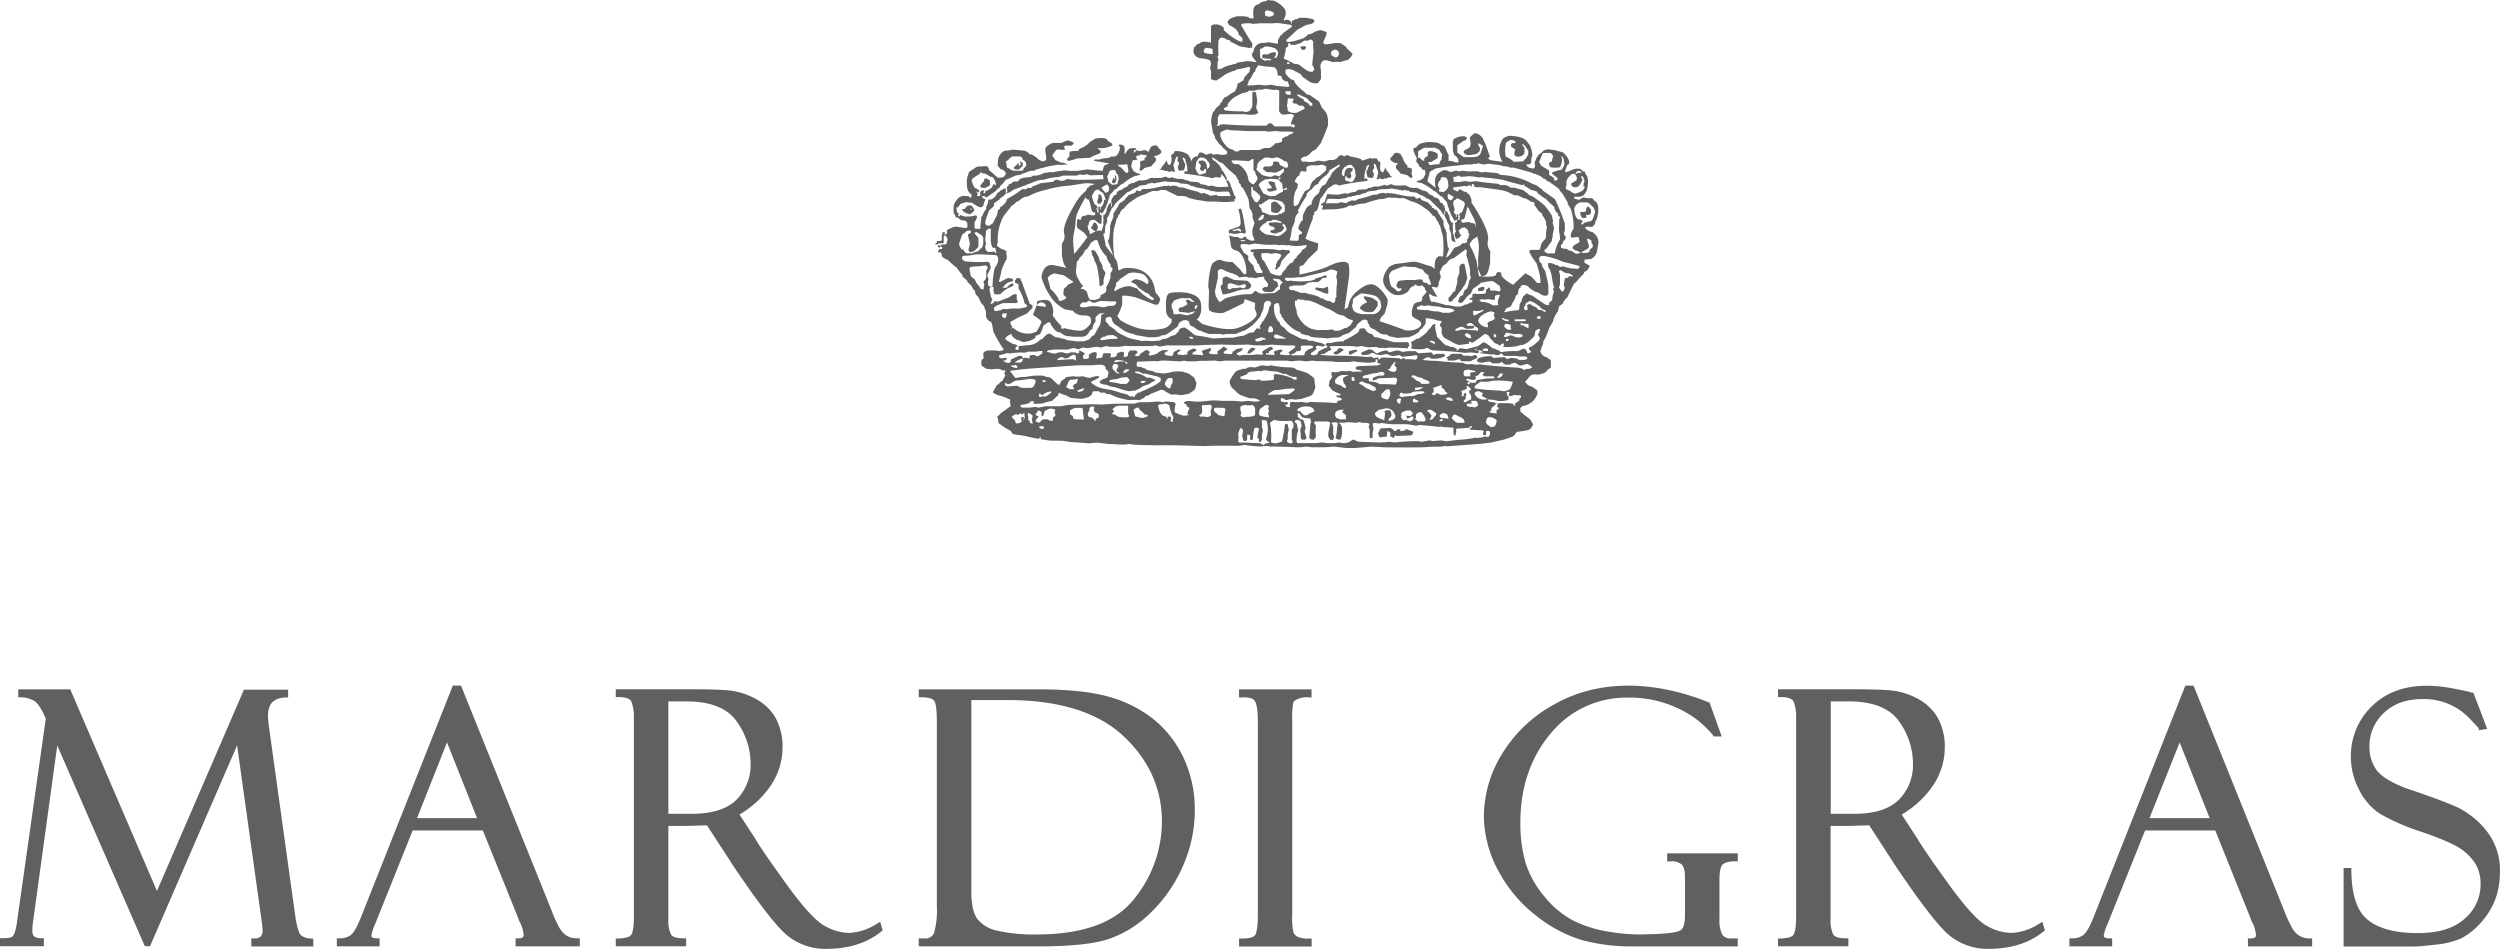
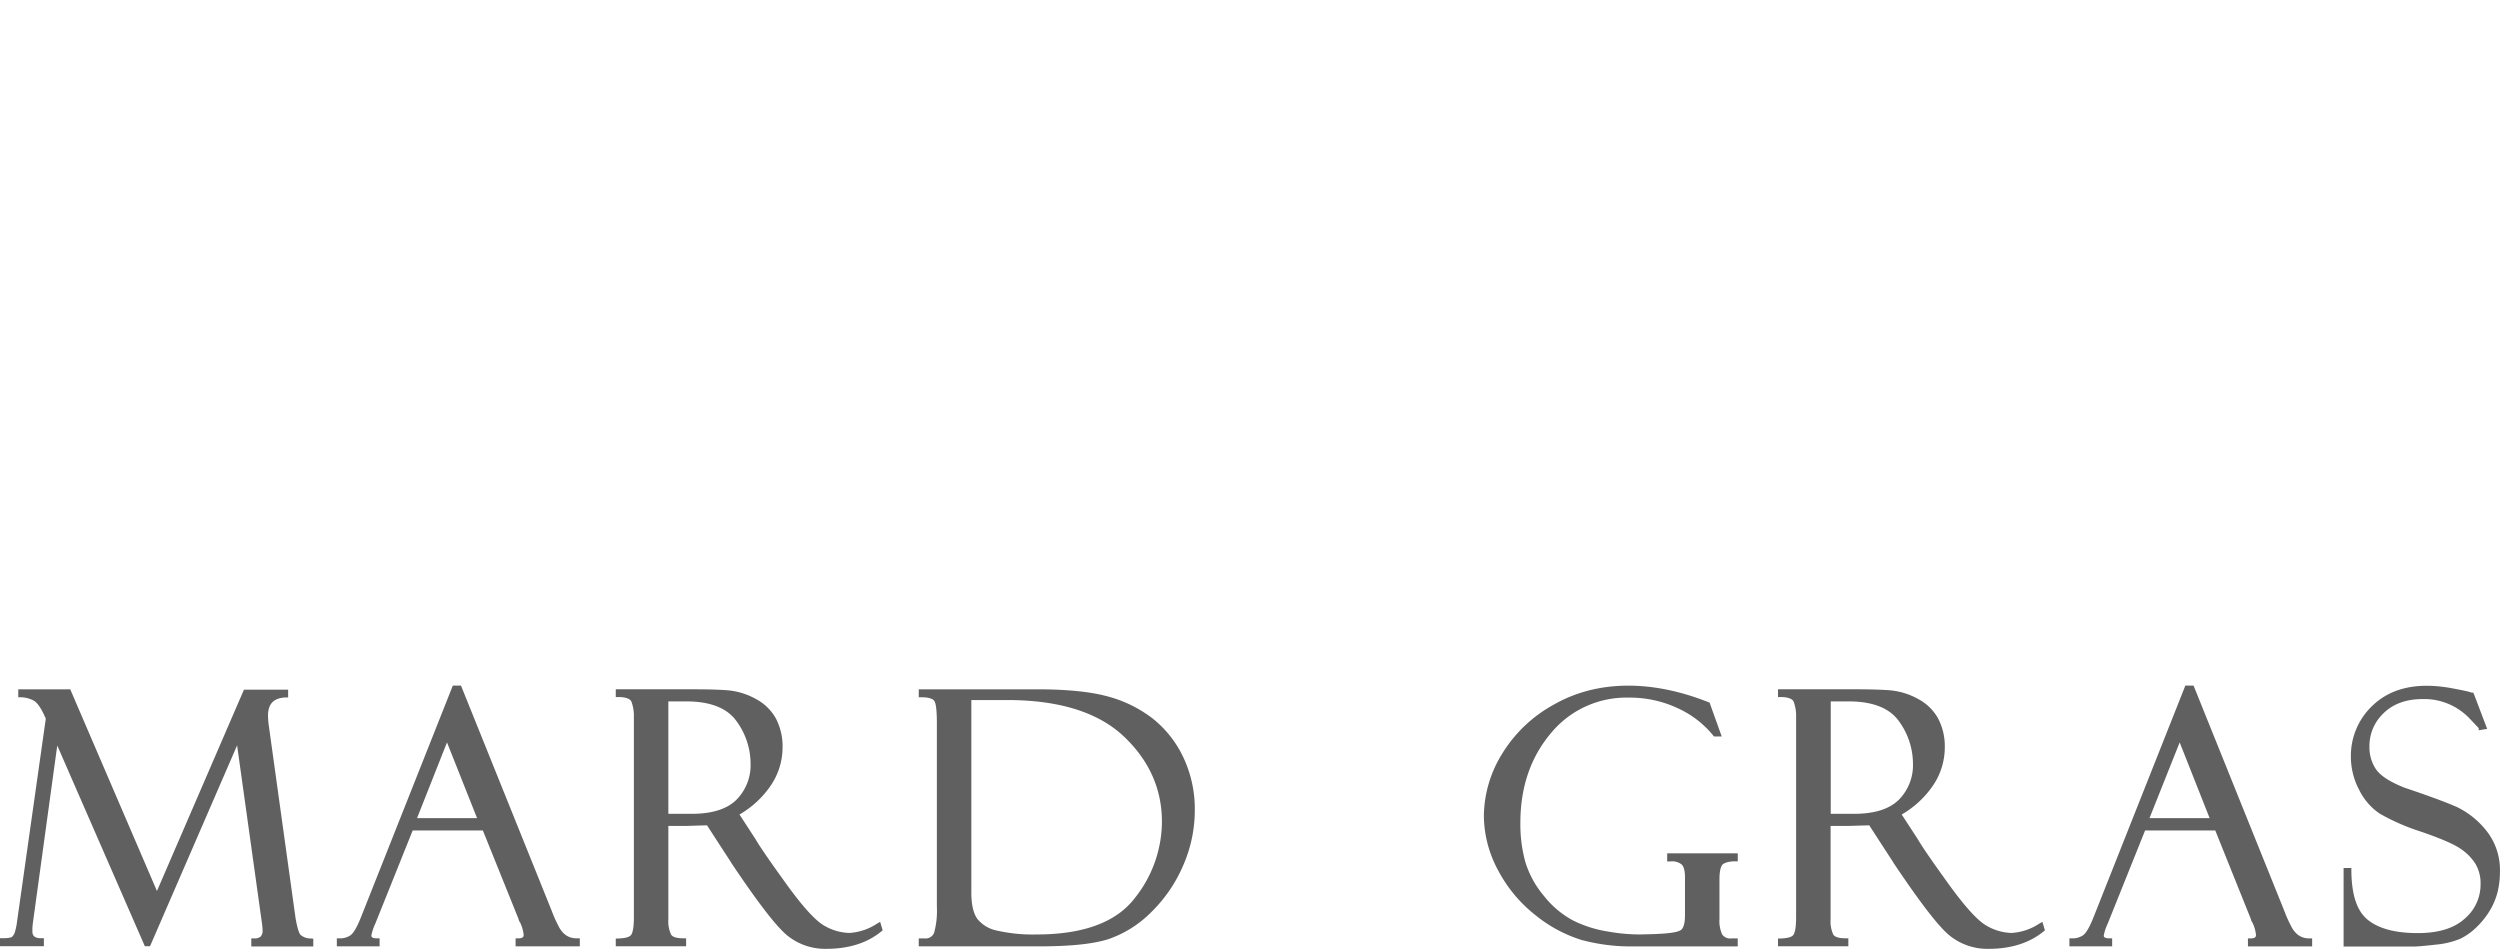
<svg xmlns="http://www.w3.org/2000/svg" viewBox="0 0 643.18 244.1">
  <defs>
    <style>.cls-1{fill:#606060;}</style>
  </defs>
  <title>アセット 1</title>
  <g id="レイヤー_2" data-name="レイヤー 2">
    <g id="レイヤー_1-2" data-name="レイヤー 1">
-       <path class="cls-1" d="M249,52.89a2.87,2.87,0,0,0-.8.88h-.61c-.1.25.27.49.27.71a2.92,2.92,0,0,1,.49.17l.25.35a.86.86,0,0,0,.38-.18.91.91,0,0,0,.4.36,3.92,3.92,0,0,0,.86-.56c.11-.07.44-.46.41-.61-.06-.44-.45-.77-.73-1.12A4.08,4.08,0,0,0,249,52.89Zm.88,1.06-.25-.17c0-.41.39,0,.48.1Zm3.61-5.62,1.2-.62V46.5c0-.11-.76-.48-.76-.56a1.37,1.37,0,0,0-.51,0l-.24.21v.45a4.11,4.11,0,0,0-1,1.28c-.12.18.21.34.45.41A2.71,2.71,0,0,0,253.54,48.32Zm27.49,10-.32,0A1.23,1.23,0,0,0,281,59l.28.13.18.33.18-.2a.84.84,0,0,0,.27.33,1,1,0,0,0,.38-.62c.17-.08.17-.49.13-.64a3.45,3.45,0,0,0-.55-1.07l-.5.07A3,3,0,0,0,281,58.29Zm5.44-11.17a2,2,0,0,0,.49-.07,2.77,2.77,0,0,1,.37-.88l-.12-.84-.4-.42.05.36a1.25,1.25,0,0,1,.12.57c0,.13-.08.3-.2.36l-.12-.85a8,8,0,0,1-.51,1.21l0,.29A.51.51,0,0,0,286.46,47.12ZM282.95,50l-.27,0-.1.23.06.45a4.88,4.88,0,0,0-.35,1.36c0,.19.16.33.3.38l.46,0,.55-.71-.17-1.2C283.41,50.42,283.06,50.1,282.95,50ZM359.67,42a2.93,2.93,0,0,1-.52.6l-.07.48.22.41a6.25,6.25,0,0,1,1,1.15l1.73.41a4.29,4.29,0,0,0,1.12.8c.09-.11.22-.17.2-.35a2.14,2.14,0,0,0-.22-.86,5.34,5.34,0,0,0,.11-1.2,2.4,2.4,0,0,0-1.18-.35l.06-.41a7.7,7.7,0,0,0-.6-.68l-.48-.86-.09-.37-.64-1.13a2,2,0,0,0-1.11-.34.84.84,0,0,0-.53.23l-.2.36-.72.72-.06.45A2.36,2.36,0,0,0,359.67,42Zm-105.83.74-2.19.11-.34.06-.19.12-.19.12-.11.06-.15.12-.19.12-1.17.79-.42,1.22-.15.86v1.47l.08.61.3.79.38.55.19.06.15.18.11.06,0,.12v.25l-.15.49-.76-.43-.83-.06h-.61l-1.06.49-.72,1-.38.67-.11.61,0,.49v1l.45.86.11.37.23.06.43.06a1.72,1.72,0,0,0,1.67.7,1.59,1.59,0,0,1,.67.8v.84c0,.13-.31.33-.45.31l-2.54-.37a3.19,3.19,0,0,0-1.39.48,1.58,1.58,0,0,0-.95.59l.12.35a.83.83,0,0,1-.62.73v-.73h-.5l-.26.87v1.11c0,.13-.25.24-.43.29a6,6,0,0,1-.84,0v.42c-.13.17-.45.28-.53.47a5.49,5.49,0,0,0,.62,0c.2,0,.32-.25.42-.27s.82,0,1,0l.25-.2V60.62a.77.77,0,0,1,.74.3l.28.76a4.3,4.3,0,0,0-.27.92c0,.15-.25.23-.43.29s-.65,0-.65,0c-.22,0-.33.24-.4.25a1.06,1.06,0,0,1-.78-.11v.44l.38.29a.54.54,0,0,1,.38-.31c.38,0,.43.28.33.51l-.24.15a5,5,0,0,1-.6,0,1.55,1.55,0,0,1-.24.71l.25.17a.92.92,0,0,0,.38-.17l.38.59v.53a4.81,4.81,0,0,0,1.57.94,17.57,17.57,0,0,0,2.29,2,11.91,11.91,0,0,0,1.46,1.88v.41a6.61,6.61,0,0,1,1.27,1.16v.23a4.63,4.63,0,0,1,1.42,1.7,2.37,2.37,0,0,0,.58.66l0,.48a2,2,0,0,0,.69.87,10.62,10.62,0,0,1,.84,1.75,2.54,2.54,0,0,1,.85,1c0,.46.35.78.4,1.23l0,1A1.79,1.79,0,0,0,255,82.81a9.78,9.78,0,0,1,.52,2.41,36.28,36.28,0,0,0,2.74,4.73,2.27,2.27,0,0,1-1.08.37l-1.31-.18h-1.52a2.17,2.17,0,0,0-.84.26.72.72,0,0,0-.48.36,3.46,3.46,0,0,0,.08,1.46l-.52.28a2.61,2.61,0,0,0,0,1.62l1.13.75a7,7,0,0,1,1.16.15l1.88-.14a2.78,2.78,0,0,1,1.11.39.78.78,0,0,0,.74-.09,1.28,1.28,0,0,1-.23.82l.25.68a12.86,12.86,0,0,0-.66,1.17c-.09.21-.53.32-.62.47a2.91,2.91,0,0,1-1,.85,4.39,4.39,0,0,1-.76,1.36c-.07.1-.11.48,0,.57.25.23.72.3,1.15.59a11.63,11.63,0,0,1,3.17,1.16,4.14,4.14,0,0,0,.1,1.64l-2.53,1.8a2.45,2.45,0,0,1-.93.83,4.22,4.22,0,0,1,.3,1.69,19.44,19.44,0,0,0,3.1,2c.24.12.38.73.64.83a12.47,12.47,0,0,0,2.09.34c1.62.25,2.86.71,4.54.89.2,0,.29-.39.53-.47V113c.86.09,1.63.27,2.45.36l3.21.05,1.86.29c1.66.12,3.23.2,4.75.36l2.21-.19,3.1.36c1.26,0,2.31.14,3.47.15a9.68,9.68,0,0,0,1.64-.15l1.48.17c1.86.16,3.33.08,5.08.17l1.35,0c3.83-.07,7.67.11,11.5.2,2.84-.15,6.18-.09,8.79-.08a6.39,6.39,0,0,0,1.42-.23,38.48,38.48,0,0,0,4.22.42l1.46-.16c.35-.06.73.15,1.09.16,2.18,0,4.38.09,6.47.18a12.83,12.83,0,0,0,2.73-.17l1.53.18H339a32.89,32.89,0,0,0,4.2-.18l3.15.37h2.28l4.14-.35,3.89.18c3.44,0,7.15.09,10.4-.07a35,35,0,0,1,3.58-.1l1.24-.18c.19,0,.35.1.56.08,3.74-.35,7.8-.45,11.37-1l3.3-.78,2-.7a2.22,2.22,0,0,0,.91-1c.13-.2.6-.3.95-.33a20.36,20.36,0,0,0,2.32-.41l.51-.32.62-1a4.94,4.94,0,0,0-.93-1.55,19.42,19.42,0,0,1-2.36-1.88V105c0-.12.57-.54.81-.6a4.48,4.48,0,0,0,3.56-3,1.36,1.36,0,0,0-.1-1.05l-1.27-.89a2.33,2.33,0,0,1-1.75-1.26c.56-.55.92-1.14,1.44-1.6a2.22,2.22,0,0,1,1.73-.19,8.4,8.4,0,0,0,1.91-.53,1.56,1.56,0,0,0,.62-.67l.91-.66V92.7L398,91.94a2.16,2.16,0,0,1-1.71-1.54,12,12,0,0,1,.74-2V87.9a15.46,15.46,0,0,0,1.52-3.5l1-1.7a6.14,6.14,0,0,1,1.27-2.6l.26-1.26,1-.75a3.34,3.34,0,0,1,1.1-1.52L404.93,73l.52-.39a20.83,20.83,0,0,1,2-2.15.88.88,0,0,1,.78-.78c.25-.3.45-.67.7-1v-.4a4.94,4.94,0,0,1-1.27-.72c-.09-.1,0-.6,0-.75l1.69-.18a2.88,2.88,0,0,0,1.48-1.85l.27-1.59a2.87,2.87,0,0,0-.9-3.06c-.17-.09-.25-.34-.42-.38a3.92,3.92,0,0,1-2.06-1.16,1.91,1.91,0,0,1,.73-.3c.13,0,.86.11,1,.09.87-.19.25-.35.74-.55.36-.46.13-1,.59-1.38.6-2,.65-4.06-.42-4.71-.44-.25-.29-.62-1-.76a5.71,5.71,0,0,1-2-.2,5.79,5.79,0,0,0-.9.56,1.48,1.48,0,0,1-.5,0,4.83,4.83,0,0,1-.86-.26c-.22-.08-.15-.32,0-.44s.59,0,.94,0c1.59-.17,1.57-.67,2.06-1.41l.15-.37.17-.61.11-.95a4.29,4.29,0,0,0-.28-2.14c-.44-.37-.35-.6-.53-1-.46-.13-.37.12-1-.64l-.79-.15c-1.29,0-2.48.94-3.24.92l0-.43.53-1.41c1.32-.52-.26-2.53-1.13-3.24-.72-.22-1.47-.41-2.17-.6l-1.43-.18a3.25,3.25,0,0,0-1.4.32,4.75,4.75,0,0,1-1.25,1.06l-.64,1c-.09.48-.4.83-.42,1.3a.87.87,0,0,1-.35,1.28,5.17,5.17,0,0,0-.82-.18c-.14,0-.57-.26-.57-.35-.19-.09-.32-.41-.41-.53.36-.05.82,0,1.12-.23s.15-.94.23-1.48c.58-.75-.12-2.52-.32-3.15l-.93-1.22c-.62-.67-1.67-1.17-4.22-1.32a3,3,0,0,0-2,.92,11.39,11.39,0,0,0-.59,1.4,5.55,5.55,0,0,0,.63,4.38l-2.6-.36a1.45,1.45,0,0,1-.91-.34c-.27-.24,0-.51.28-.62l-1-2.87-.82-1.84a3.13,3.13,0,0,0-1.74-1.29c-.41-.24-1.36.78-1.4.83-.6.69.36,1-.19,2.67,0,.13-.73.47-.73.57a1.8,1.8,0,0,0-.54.19.91.91,0,0,0-.33.43c-.11.19.11.36.31.56a1.69,1.69,0,0,0,.84.35,14,14,0,0,0,1.86-.25c.15,0,.78-.38.78-.49.24-.1.34-.46.38-.59v-.61a2.76,2.76,0,0,1-.54-1.1,2.85,2.85,0,0,1,1.35.73A15.51,15.51,0,0,0,381,39.3c0,.12-.36.48-.36.59-.19.08-.42.31-.55.35a6,6,0,0,1-1.1.18h-2.4l-1.65-1.17V37.35l1.55-1.08c.14-.1.45-.11.6-.25s.39-.52.2-.71a1.41,1.41,0,0,0-1.07-.25,4.73,4.73,0,0,0-2.28.78v.33c-.29.21-.13.71-.16,1v1.56c.19.49.22,1.33.7,1.36a4,4,0,0,1,.73,1v.68a4.07,4.07,0,0,1-.67,0l-1.18-.35a4.06,4.06,0,0,0-.68,0V39.79c-.49-.66-.67-1.52-1.11-2.21a3.06,3.06,0,0,1-1.17-.57,3,3,0,0,0-.88-.33,12.12,12.12,0,0,0-2.42-.12l-1.27.26a2.29,2.29,0,0,0-1,.51l-.57.63c-1.29,0-.27,1.48-.27,1.72l.53,1-.09.28-.08.41a.91.91,0,0,0,.18.42l.43.49.13.37.14.31a1.34,1.34,0,0,0,.37.06l.33.63.63.07a9.35,9.35,0,0,1,.21,1l-.61,1.17a5,5,0,0,0-.83.53l-.24,0a1.5,1.5,0,0,0-.74.42,3.18,3.18,0,0,1,1,.23c.12,0,.23-.1.32,0l1.11.53c.56.35,1.14.77,1.76,1.18l.22.33.37.06a3,3,0,0,1,.88.82l.21,0,.26.4.57.25a11.92,11.92,0,0,0,1.19,1.33,8.87,8.87,0,0,0,.55,1.77l0,.28a3.13,3.13,0,0,1,.46,1.09l.92,1.64a.12.12,0,0,0,.23,0c.21-.18.33-.26.48-.18l-.06.39c-.1.22-.3.27-.49.37a15.2,15.2,0,0,1,.06,1.74l.21.41a2.32,2.32,0,0,0-.39.81,2.89,2.89,0,0,0,.13.64c.17.22.22.47.38.62a.8.8,0,0,0,.27-.33l.18.21.19-.33.28-.14a1.21,1.21,0,0,0,.25-.69l-.32,0a3,3,0,0,0-.3-.94l-.08,0a4.08,4.08,0,0,0,.87-.74,4.7,4.7,0,0,0,.81-.08c.26.22.52.41.72.61s.13.63.21.86l.27.24-.16.19-.12.82-.32.39c-.1.2,0,.39,0,.56s-.45.27-.73.42h-.26l-.14-.1c-.18.17-.4.4-.6.57a3.26,3.26,0,0,1-1.11.48c-1,.26-1.31,2.31-2.64,2.68l.82-2.19-.34-.58-.27-2.21,0-1.25-.21-.45,0-.3a5.51,5.51,0,0,1-.62-1.52V56.8A19.28,19.28,0,0,1,369.63,54l-.52-.07-.26-.4-.36-.06c-.17-.1-.12-.43-.28-.56a3.13,3.13,0,0,1-.8-.82l-1.65-.6c-.09,0-.27-.49-.37-.58l-.27,0c-.1,0-.39.19-.48.19a.75.75,0,0,1-.7-.54c-.39-.05-.71,0-1.06,0-1.77-.13-3.29-.61-5-.85a.85.85,0,0,1-.79-.13c-.11,0-.44.21-.53.21s-.41-.16-.59-.17l-.85.07-1,.41a2.92,2.92,0,0,0-1,.07,33.52,33.52,0,0,1-3.83,1.08,1.21,1.21,0,0,1-.73.39.94.94,0,0,1-.73-.18l-.28.25a2.09,2.09,0,0,0-1.18.56L344.74,52l-.38.3c-.38,0-2.37,0-3.3,0,.21-.48.5-1.14.52-1.14h1.68l1.13.07,1.86-.28.78-.35.41.06a2.83,2.83,0,0,0,.59-.27c.19,0,.33.08.43,0a3.51,3.51,0,0,1,1.32-.25l1-.41.28,0a1.48,1.48,0,0,0,.77-.42,12.72,12.72,0,0,1,2.11-.26l.67-.27c.91-.13,1.85-.11,2.81-.17.19,0,.39-.19.61-.12l2.53.46c.13,0,.41.14.41.07a1.11,1.11,0,0,0,.45-.22.82.82,0,0,0,.89.21l.44.34,1.79.25.61.46a4.28,4.28,0,0,1,1.89,1,1.82,1.82,0,0,1,.85.37L370.5,54a3,3,0,0,1,.66,1,4.87,4.87,0,0,1,.55.5l.09.4.44.78.08.37.6,1.08-.08.61a6.25,6.25,0,0,0,.48,1.23c0,.64.1,1.26.13,1.9l1,.53c0-.5-.6-2.23-.7-2.63l.07-.58a6,6,0,0,1,0-1.62.4.4,0,0,0-.17-.34l-.22,0-.34-.59a3.49,3.49,0,0,1-.21-1.15l-.26-.34c-.06-.15-.05-.38-.12-.42-.25-.16-.36-.53-.62-.62l-.16,1.13c-.22,0-.16-.41-.12-.59l.21-.92-.21-.46.06-.41-.32,0-.15-.46-.25-.22a3.05,3.05,0,0,0-.43-.06,2,2,0,0,0-.28-.75L369.8,51l-.92-.31-.28-.4a1.85,1.85,0,0,1-1.38-.92,2.83,2.83,0,0,1-.9-.41.2.2,0,0,1-.3.07,7.8,7.8,0,0,0-1.67-.74,3.15,3.15,0,0,1-.43.1l-1.12-.15c-.46-.15-.9-.41-1.38-.57a12.41,12.41,0,0,1-2.69,0c-.31-.06-.59-.22-.9-.3a5,5,0,0,1-1.15.39l-.37-.23-1.76.49a2.78,2.78,0,0,0-1.85.27l-.73.09-.35.29c-.68,0-1.27.14-2,.12-.08,0-.47.14-.47.2-.19.06-.34.38-.43.38a4.54,4.54,0,0,0-1.93.47l-.9-.12-1.42.34a21,21,0,0,1-3-.14l-.66,2c.11,0-1.94.87-.38,1l-.38,1c.35,0,3.49-.1,3.9-.12l1.78-.29a3.32,3.32,0,0,1,.81-.24l.37-.31a1.9,1.9,0,0,1,.61-.1l.63.09a7,7,0,0,1,2.86-.57,28.15,28.15,0,0,1,4-1.16,4.65,4.65,0,0,0,2.17-.44,6.77,6.77,0,0,0,1.89.08L360,51l1-.05c1,.21,1.69.82,2.64,1a8.72,8.72,0,0,1,2.68,1.44,7.51,7.51,0,0,1,2.35,2.17l.3,0a4.33,4.33,0,0,1,.76,1.23c.05.18.26.2.31.33l.09.4.45.79c.17,1,.51,1.82.68,2.78a30.27,30.27,0,0,1,0,4.89,2.07,2.07,0,0,1-.31,0c-2.25-.61-1.81,3.22-1.81,3.22-1-.84-1.52-.85-1.52-.85-.49,0-3-1.18-4.26-1s-4.45.58-4.45.58l-1.27.54a6.13,6.13,0,0,0-1.71,2.9c-.53,2,1.49,4.08,2.87,4.47a4.05,4.05,0,0,0,3.21-.65c.69-.4.46-1.58,2.3-1.69a.35.35,0,0,1-.48-.13l.11-.15h.48a.21.21,0,0,1-.12.28,2.74,2.74,0,0,1,1.13.17l0-.1c.06-.1.24-.13.4-.18.27.2.44.46.74.65.06,0,0,.23,0,.4a3.56,3.56,0,0,1,.48.61l-1.18,1.46v.79l-.57.4a2,2,0,0,0-1.49.52,4.82,4.82,0,0,0-.57,2.76c0,1,2.41,1.18,2.41,2.36s-2.77,2.18-4.56,1.46-6.17-2.18-6.17-2.18l.3-.86,1-1.05.69-2.36.12-1.18a8.24,8.24,0,0,0-3.18-3.74c-1.83-.94-3.82.72-5.28,2a6.39,6.39,0,0,0-1.75,3.6l-.93.55L347,71.7a11.94,11.94,0,0,0,0-3.55c-.27-1.3-2.88-.85-5.09.28s-7.58,2.22-7.58,2.22v-2.1l.94-.33,1.37-1.7L339,64.3l.14-1.69-2.29-.73-1-.47,1.3-3.69.59-1.46a2.12,2.12,0,0,0,0-.74l.37-.29v-.64c.06-.11.71-.35.71-.52a2.23,2.23,0,0,0,.25-.5l.55-2.16h0l0-.09.25-.46V51c.5-.72,1.61-2.27,1.61-2.35s1-.67,1.73-1.17a1.7,1.7,0,0,0,.61-.08,1.31,1.31,0,0,0,1.42.15c2.19-.44,4.37-.77,6.55-1l0-.36-.16-.29-.27,0a2.73,2.73,0,0,0-.29.28,5.3,5.3,0,0,1,.29-2.52,1.54,1.54,0,0,0,.16-.77c.13-.14.41-.33.41-.41a.67.67,0,0,1,.35,0,10,10,0,0,0-.49,1.25l-.24.27,0,.33a6.17,6.17,0,0,0,.34,1.32l1.06.15c.13,0,.34-.23.43-.41l.09-.66-.32-.64.08-.47c.09-.17.37-.31.34-.47l-.16-.88.15-.16c.54.25.57,1,.79,1.56a1.77,1.77,0,0,1,.23.69c0,.37-.19.68-.22,1.12,0,.15-.18.29-.18.51s.31.11.31.11c.2,0,.39-.19.5-.19.26,0,.47.18.7.21a1.62,1.62,0,0,0,.52-.22c.19,0,.37.1.47,0a2.51,2.51,0,0,1,1.45-.31c.12-.31-.25-.14-.28-.2l-.54-.9a4,4,0,0,1-.89-1.27c-.11-.24-.16.28-.18.31a2.06,2.06,0,0,1-.5.83c-.44-.07-.6-.53-.68-1a5.18,5.18,0,0,1,.1-1.29.75.75,0,0,0-.26-.53l-.23,0-.49-.8a4.81,4.81,0,0,0-1.29.1h0c0-.65-2.69.87-2.56.31,0-.07-.21-.24-.31-.27a18.24,18.24,0,0,0-2.61-.62c-.12,0-.44-.28-.58-.33h-.42c-.1,0-.32.23-.44.27-.28.09-.44-.2-.64-.26a1.31,1.31,0,0,0-.44,0,1.2,1.2,0,0,0-.58.37,1.9,1.9,0,0,1-1.46.85c-.16,0-.7,0-.84,0l-1.21.36a13.53,13.53,0,0,1-1.76-.2,5.18,5.18,0,0,1-3.11.23c-.16-.06-.73.1-.87,0-.31-.23-.45-.5-.29-.74a3,3,0,0,1,.74-.52H336l1-.71a2.59,2.59,0,0,1,1.3-1c.56-.44,1-1.2,1.67-1.93l0-.28a29.59,29.59,0,0,0,1.68-4.15V30.64l-.26-1.23a6.22,6.22,0,0,0-1.1-1.49c-.49-.55-.59-1.34-1-1.86l-2.23-1.55c-.15-.1-1-.23-1.07-.37a3.82,3.82,0,0,0-1.06-1,10.67,10.67,0,0,1-1.83-1.94c.06-.38-.38-.7-.83-.74a5.47,5.47,0,0,1-1.54-1.56V18a1.4,1.4,0,0,1,.5-.2,4,4,0,0,1,1.28.16l1.75.9a2.08,2.08,0,0,1,.86.93l1.94,1.34a3.37,3.37,0,0,0,.85.26,3,3,0,0,0,1.08,0,3.94,3.94,0,0,0,.86-1.13v-2L339.69,17c0-.33.2-.63.28-.94a1.78,1.78,0,0,1,.76-.57,2.05,2.05,0,0,1,.9.11l1.28.38a4.88,4.88,0,0,1,1.77,0l2.18-.61A4.62,4.62,0,0,0,348,13.92a7.85,7.85,0,0,0-1.34-1.31c-.11-.07-.33-.55-.48-.65l-1.31-.88h-1.66a10.58,10.58,0,0,1-2.3.32c-.22,0-.54-.41-.46-.6L341.22,9c.06-.14.1-.73,0-.77-.42-.18-.9-.31-1.43-.48a6.14,6.14,0,0,0-1.68.5,2.31,2.31,0,0,1-1.52.56,3.62,3.62,0,0,1-1.23,1,7.51,7.51,0,0,1-1.23.39,9.43,9.43,0,0,1-2.86.6l-.35-.19c-.08-.19.1-.43.22-.53.91-.79,1.72-1.64,2.73-2.49.71-.32,1.35-.82,2.33-1.21l.46-.07c.81-.11,1.46-.39,1.48-1,0-.16-.37-.43-.63-.46L336,4.57h-1.69c-.12,0-.46.3-.59.35h-.44a3.07,3.07,0,0,1-.95.47c0,.2.18.62-.22.62V5.56a1.71,1.71,0,0,0-.7-.44,2.11,2.11,0,0,0-.67,0c-.27,0-.22.19-.41.19,0-.08-.09-.31,0-.48a2.49,2.49,0,0,0,.19-2.55A7.89,7.89,0,0,0,327.77.17a8.21,8.21,0,0,1-1.5-.17c-.19,0-.43.32-.7.33a2.63,2.63,0,0,0-1.8.81,1.41,1.41,0,0,0-1.24,1,8,8,0,0,0,0,2.57,7.57,7.57,0,0,1-.89,0c-.14,0-.45-.31-.59-.35a6.2,6.2,0,0,0-1.1-.17H318.2c-.46.12-.89.3-1.34.45-.14.05-.63.32-.63.43a1,1,0,0,0-.4.61c0,.3.26.55.46.83.07.1.41.11.56.22l1.15.8.64.94v.42c.36.27.65.58,1,.89v.91a3.06,3.06,0,0,1-.61,0c-.29-.15-.62-.3-.82-.42a16.25,16.25,0,0,1-3.38-2.55v-.6a3.64,3.64,0,0,0-.76-.56,5,5,0,0,0-.85-.26,4.62,4.62,0,0,0-1,0c-.28.08-.66.31-.66.47V11a5.07,5.07,0,0,0-2.44-.19,3,3,0,0,1-1.16.59,2.58,2.58,0,0,1-.69.71,2.94,2.94,0,0,0-.2,1.41,2.06,2.06,0,0,0,1.8,1.46l1.35.18a3.68,3.68,0,0,1,.88.28,1,1,0,0,1,.43.66,2.59,2.59,0,0,1-.23,1.31l.26.85v2c0,.13.27.22.43.27.34.11.89.26,1.1.11l2.28-1.57c.54-.29,1.17-.49,1.73-.79h.37c.1,0,.31-.27.53-.33.9-.25,2.13-.37,3.13-.73a.51.51,0,0,1,.54.33,2.53,2.53,0,0,0-.21.92l-1.3,1.39-.24.79-1.51.9c-.14.08-.07.63-.13.78a12,12,0,0,1-.61,1.22l-1.45.82a2,2,0,0,1-1.13.67,2.82,2.82,0,0,0-.76,1.21l-.48.41V27a6.69,6.69,0,0,0-1.27,1.16v.24l-.5.4a10.24,10.24,0,0,0-.51,2.52l.5,2.93.51.82v.45l1.17,1.63a1.84,1.84,0,0,1,.83.83,7.22,7.22,0,0,1,1,.88c.2.16.13.47.13.72-.09,0-.23.11-.12.08a3.83,3.83,0,0,1-2.26,0c-.48,0-.93.13-1.46.11,0-.19-.19-.38-.31-.34a10.77,10.77,0,0,1-1.35.37,3.11,3.11,0,0,0-1.09-.57l-.42,0-.29.23a2.64,2.64,0,0,0-.26.8,1.34,1.34,0,0,0-1.57,1.27,15.52,15.52,0,0,0-.76-1.54l-.37-.37a6,6,0,0,0-3.17-.77l-.49.8-.23,0a.75.75,0,0,0-.26.53,5.23,5.23,0,0,1,.1,1.29c-.08.46-.23.92-.67,1a2,2,0,0,1-.5-.83s-.07-.56-.18-.32a3.91,3.91,0,0,1-.89,1.27l-.53.9c0,.07-.4-.11-.28.2a2.52,2.52,0,0,1,1.45.32c.09,0,.47-.07.47,0,.18,0,.4.22.52.22s.44-.2.7-.2a2.12,2.12,0,0,1,.5.19c.2,0,.31,0,.31-.11s-.17-.36-.18-.5c0-.45-.17-.75-.22-1.12a1.78,1.78,0,0,1,.23-.69c.23-.56.25-1.31.79-1.55l.15.16-.16.88c0,.15.25.3.34.47l.08.47-.32.64.09.66c.09.18.3.42.43.4l1.06-.15a6.39,6.39,0,0,0,.34-1.32l0-.33-.24-.27a9.53,9.53,0,0,0-.49-1.25c.1,0,.36-.08.36,0,.22.08.28.27.41.41a1.57,1.57,0,0,0,.16.77,5.3,5.3,0,0,1,.29,2.52,2.66,2.66,0,0,0-.29-.28l-.27,0-.16.29,0,.36c2.18.25,4.35.58,6.55,1a1.32,1.32,0,0,0,1.42-.15,2.13,2.13,0,0,0,.75.08.52.52,0,0,0,.68-.12c.18-.27,0-.61.12-.72l.65.65A11.88,11.88,0,0,1,316.06,48a25.89,25.89,0,0,1-2.87.11l-1.42-.35-.9.12a4.57,4.57,0,0,0-1.93-.47l-.42-.38a1.82,1.82,0,0,0-.47-.2c-.69,0-1.28-.12-2-.12l-.35-.28-.73-.09a2.78,2.78,0,0,0-1.85-.27l-1.76-.48-.37.23a5.06,5.06,0,0,1-1.15-.39c-.32.07-.59.23-.91.3a12.51,12.51,0,0,1-2.69,0c-.48.15-.92.41-1.38.57l-1.12.15a3.14,3.14,0,0,1-.43-.1,7.69,7.69,0,0,0-1.67.74.2.2,0,0,1-.3-.08,2.86,2.86,0,0,1-.9.41,1.86,1.86,0,0,1-1.38.92l-.29.4-.92.31-.41.33a2,2,0,0,0-.28.76,2.57,2.57,0,0,0-.43.06l-.26.22-.15.46-.32,0,.06.41-.21.46.21.92c0,.18.1.58-.12.59l-.16-1.13c-.27.09-.37.46-.63.62-.08,0-.07.27-.12.43l-.26.33a3.54,3.54,0,0,1-.21,1.15l-.34.59-.22,0a.4.4,0,0,0-.17.34,6,6,0,0,1,0,1.63l.07.58c-.06.24-.29,1-.47,1.62-.57-.37-1.9.19-2.87.81a1,1,0,0,1-.26-.17c-.07-.18.1-.37,0-.57l-.32-.39-.12-.82-.16-.19L280,58c.08-.23.13-.54.21-.86s.46-.39.72-.61a5.25,5.25,0,0,0,.82.08,7.11,7.11,0,0,0,1.24,1l.22,0,.21-.41a15.48,15.48,0,0,1,.05-1.74c-.19-.1-.39-.15-.49-.37l-.06-.39c.15-.08.48,0,.48.18.21,0,.14.13.22,0l.92-1.64a3.18,3.18,0,0,1,.46-1.09l0-.27a8.81,8.81,0,0,0,.54-1.77,11.94,11.94,0,0,0,1.19-1.32l.57-.25.26-.4.21,0a3.05,3.05,0,0,1,.88-.83l.38-.06.22-.33c.61-.42,1.2-.83,1.76-1.19l1.11-.52c.09,0,.2.09.32,0a3.28,3.28,0,0,1,1-.23,1.52,1.52,0,0,0-.74-.42l-.24,0a5,5,0,0,0-.83-.53l-.61-1.17c.07-.47.2-.91.31-1.4a.37.37,0,0,1,.32-.28,2.45,2.45,0,0,0,.92-.06c0-.21-.23-.39-.23-.59a.34.34,0,0,1,.18-.47l.75-.1.12-.26c.36.07,1.19.22,1.74.27l-.1.17a8.08,8.08,0,0,0-.6.68l.06.41a2.43,2.43,0,0,0-1.18.35,5.2,5.2,0,0,0,.1,1.2,2.19,2.19,0,0,0-.22.86c0,.17.12.24.2.35a4.41,4.41,0,0,0,1.12-.8l1.72-.42a6.34,6.34,0,0,1,1-1.14l.22-.41-.07-.48a2.93,2.93,0,0,1-.52-.6,2.36,2.36,0,0,0,1.94-.93l-.06-.45L298,38l-.2-.36a.84.84,0,0,0-.53-.23,2,2,0,0,0-1.11.33l-.64,1.13-.08.34-.17-.22c-.48-.54-1-.31-1.81-.18a2.19,2.19,0,0,0-.38.1l-.46-.29c-.09-.06-.2.21-.38.17a1.27,1.27,0,0,1-.43.48c-.45-.08,0,0-.09-.45s.23-.17.23-.2c.23,0,.42-.23.42-.36s-.42-.18-1.31-.13-1.31,1.06-1.54,1.37-.19-.22-.19-.44a5.92,5.92,0,0,0-.08-1.45,2.67,2.67,0,0,0-1.08-.44c-.15,0-.65.26-.19.44s-.23,2.6-1.26,2.64a4.15,4.15,0,0,1-.87,0s-.21.35-1.18.44a5.55,5.55,0,0,0-1.75.31c-.24.13-.83,0-1.06,0s-.5.44-.19.42l3.7.61a4,4,0,0,1-1,.41.87.87,0,0,0-.42.49,5.6,5.6,0,0,0-.25,1.23v-.23c-1.37,0-2.59-.24-3.91-.34-.93.08-1.8.28-2.71.37H275c-.17,0-.72-.16-.77-.15a25.53,25.53,0,0,0-3.3.5.54.54,0,0,1-.52-.11,9.67,9.67,0,0,1-1.78.28,5.12,5.12,0,0,1-2.8.71c-.16,0-.51.34-.64.35l-1.78.18a4.24,4.24,0,0,0-.84.27,2.07,2.07,0,0,0-.71.7c-.2,0-.81,0-.81,0a1.18,1.18,0,0,0-.53.19c-.18.1-.39.32-.39.43a2.74,2.74,0,0,1-.6,0v.41l-.52.42.14.93c0,.18,0,.58-.38.56V48.46c-.52,0-.81.4-1.32.52-.15,0-.19.26-.34.4s-.55.19-.57.29a2.69,2.69,0,0,1-.7,1.1,3.36,3.36,0,0,1-.78.54h-.42c-.19,0-.4.19-.4.31a3.51,3.51,0,0,1-.51,1.58c-.07.12.08.45,0,.57a4.77,4.77,0,0,0-1,1.81l-.35.28.11.32a11.32,11.32,0,0,0-.25,2.68c-.22,0-.89,0-1.1,0s-.42-.19-.42-.3V57.15a4,4,0,0,0,.61-1.1c.1-.32-.15-.7-.33-.64a11.5,11.5,0,0,1-1.55.29h-1.19a9.93,9.93,0,0,1-1.08-.35.89.89,0,0,0-.39.35l-.29-.2c-.07-.18.28-.34.14-.55l-.49-.42v-.82l-.25-.21a2.09,2.09,0,0,0,.55-.2,7.41,7.41,0,0,0,.61-.81c.42-.17,1-.32,1.5-.5.43.07.94.15,1.49.18a11.93,11.93,0,0,0,2,1.14h.41c.13,0,.49-.3.51-.38a8.73,8.73,0,0,1,.56-1.69c-.33-.12-.68-.2-.81-.42v-.39a1.08,1.08,0,0,1,.84.24.35.35,0,0,0,.42,0l2.14-1.48a3.68,3.68,0,0,1,1.15-1v-.27a8.44,8.44,0,0,0,1.47-1.65,25.74,25.74,0,0,0,2.56-1.13l1.13-.16c.13,0,.46-.31.59-.35h.4a7.14,7.14,0,0,1,1.85-.69c.09,0,.71,0,.71,0a1,1,0,0,0,.49-.29c1.25-.33,2.44-.66,3.57-.92l2.2-.37c.18,0,.35.12.58.09a11.49,11.49,0,0,1,1.83-.09,3.31,3.31,0,0,0-1.26-.52h-.45a10.64,10.64,0,0,0-1.41-.63L270.71,40a13.66,13.66,0,0,1,.94-1.32.87.87,0,0,1,.66-.23,8.62,8.62,0,0,0,1.72.07c0-.21-.18-.4-.26-.61s.24-.44.45-.44h1.42a1.58,1.58,0,0,0,.66-.72l-1.36-.62c-.15-.07-.42.18-.76.11a3.29,3.29,0,0,1-1.32.53h-1.8a2.9,2.9,0,0,0-.85.26l-.89.62a1.28,1.28,0,0,0-.41.63c0,.92.28,1.74.25,2.76,0,.19-.39.33-.66.46l-.46,0c-.48-.27-1-.46-1.28-.9l-1.29-.86a2.91,2.91,0,0,0-.54,0,2.25,2.25,0,0,0-1.65-1c-.79-.11-1.69-.12-2.64-.25a12.92,12.92,0,0,1-1.92.27,1.78,1.78,0,0,0-.91.42,3.59,3.59,0,0,0-1,1.65c-.13.6,0,1.31-.19,1.76l.84.95a1.58,1.58,0,0,1,1.29,1c.08.32-.23.56-.42.84s-.56.23-.92.31a2.4,2.4,0,0,1-.75,0l-2.23-2A1.17,1.17,0,0,0,253.84,42.72Zm91.58.87a1.84,1.84,0,0,0,.44-.58l.79-.46.05-.05.19-.09c.28.07.53-.05.78,0a4.66,4.66,0,0,1,.89,1.15c.09.47.13,1,.26,1.58a3.31,3.31,0,0,1-1.06,1.72c-.54-.09-1-.31-1.53-.42-.09,0-.14-.19-.17-.32l.05-.47-.1-.3.45.06.26.4a1.14,1.14,0,0,0,.5.07c.25-.06.29-.27.41-.44l.05-.28-.21-.45,0-.3.48-.53.08-.59-.81-.11a2,2,0,0,0-.61.09l-.34.31-.28.56-.17,1.19c-.2,0-.5-.21-.5-.41-.21-.09-.1-.23-.12-.38ZM342.48,13.3c0-.1.67-.41.67-.47a1.6,1.6,0,0,1,.68,0c.39.26.78.61.62,1.15a1.16,1.16,0,0,1-.6.77h-.44c-.31-.21-.66-.4-.93-.62ZM312,13.89a8.58,8.58,0,0,1-1.86-.2.59.59,0,0,1-.42-.27l0-.64c.07-.11.55-.5.66-.49l1.16.18c.17,0,.43.17.43.29Zm-.77,28.48a1.56,1.56,0,0,1-.15.67.9.9,0,0,1-.5.41l-.17-1.19-.29-.56-.34-.31a2,2,0,0,0-.61-.09l-.8.11.08.58.49.53,0,.29-.21.45,0,.28c.12.17.41.37.41.44a.75.75,0,0,0,.5-.07l.26-.4a1.72,1.72,0,0,1,.45-.06l-.1.3.05.47c0,.13-.07.3-.17.32-.53.12-1,.33-1.53.43a3.29,3.29,0,0,1-1.06-1.72c.13-.56.16-1.12.26-1.58a4.72,4.72,0,0,1,.89-1.15c.25,0,.5.08.78,0a4.36,4.36,0,0,1,1,.56,2.06,2.06,0,0,0,.58.75Zm-52.52-.78a3,3,0,0,0,1.08-.89,1.57,1.57,0,0,1,.89-.46h1.7a1.13,1.13,0,0,1,.68.46V41c.12.13.72.45.76.58l.26.83a1.94,1.94,0,0,1-.76.93l0,.29c-.1.12-.22.3-.41.3h-2a2.4,2.4,0,0,1-.86-.28,2.8,2.8,0,0,0-1-.53A6.55,6.55,0,0,0,258.75,41.59ZM250,46.49a.65.65,0,0,1,.16-.48,9.76,9.76,0,0,1,1.75-1.16c.16-.08.33-.45.4-.56a5,5,0,0,0,.55.35h.49a14.18,14.18,0,0,1,1.53.87h.41a4,4,0,0,1,.67.94,2.88,2.88,0,0,1,.28,1.2,1.38,1.38,0,0,0-.77-.21c-.06.87-.89,1.35-1.76,1.66l-.26.21v.4a.52.52,0,0,1-.51-.19c.1-.15.33-.3.25-.51a3,3,0,0,0-.59,0,.86.86,0,0,0-.43.59v.82h-.8c0-.24.27-.46.15-.71l-.24-.16V49.2l.54.37a.47.47,0,0,0,.05-.58,2.32,2.32,0,0,0-1.09-.63A6.26,6.26,0,0,1,250,46.49ZM404.13,45a.94.94,0,0,1,1.1-.18c.1-.14.33-.56.43-.67l.34-.21a1.15,1.15,0,0,1,.92.34l-.36.22c-.09,0-.31-.08-.4-.06a9.5,9.5,0,0,0-.93.38l.45.81a1,1,0,0,1-.21.82l-1.29.79.11.46a1.45,1.45,0,0,0,.45.38,1.54,1.54,0,0,0,1,.05,1.59,1.59,0,0,0,.76-.66l.65-1.2-.46-.86.53-.06.49,1.35c-.31,0-.29.69-.33,1.33l.41,0-.16.3-.35.59a5,5,0,0,1-1.74.79c-.1.25-.52,0-.64,0-.6-.19-1-.74-1.66-.87a1.14,1.14,0,0,1-.45-.4l.27-1C402.76,46.69,403.27,45.72,404.13,45Zm-7.34-5.35a.56.56,0,0,1,.32-.28,17.17,17.17,0,0,1,1.82,0,1.49,1.49,0,0,1,.65.88,3.67,3.67,0,0,0-.28,1.11c0,.26-.46.36-.75.47v.58c.1.24.17.57.45.64a7.18,7.18,0,0,0,2.28,0,3.41,3.41,0,0,0,.4-2.95,3.84,3.84,0,0,1,.45.38,7.45,7.45,0,0,1,.35,1.72,2.65,2.65,0,0,1-.88,1.52,8,8,0,0,0-2.28.66v.33l1.41,1.1v.39l-.3.2a4.37,4.37,0,0,1-.6,0V45.9a3.61,3.61,0,0,0-1.28-.87V43.87c-.63-.42-1.39-.8-2-1.21a3.58,3.58,0,0,1-.57-1A22.16,22.16,0,0,0,396.79,39.62Zm-9.28-3c.34-.26.7-.4,1-.64h.47a2.27,2.27,0,0,1,.88.38c.19.2-.07.35-.26.42s-.5,0-.61,0l-.28.41v.38a3.07,3.07,0,0,0,1.12.78,3.73,3.73,0,0,0-.23,1.34c0,.2.32.45.58.55a2.12,2.12,0,0,0,.72,0,2.31,2.31,0,0,0,.93-.36,1.75,1.75,0,0,0,.38-.71v-1a1.94,1.94,0,0,0-.73-1c.11,0,.47-.07.55,0,.46.4.65,1,1.15,1.51v1l-.62,1.12a1.8,1.8,0,0,0-.66.69l-2.43.11a7.32,7.32,0,0,0-2.09-1.35A8.43,8.43,0,0,1,387.5,36.6Zm-18.4,2.5a3.84,3.84,0,0,0-.85-.26c-.22,0-.51-.07-.68.08l-.25.21v1l-.55.22a2.27,2.27,0,0,0-.49.82,1.2,1.2,0,0,0,.35.2l-.54-.08a1.51,1.51,0,0,1-.62-.62c-.19,0-.29-.23-.38-.17l-.25.16,0-.18V39c0-.11.59-.46.79-.55s.64-.45.88-.45h2.73a3.84,3.84,0,0,0,1,.49l.8,1.34a2.85,2.85,0,0,0-.15,1.09l-.52.83v.47a20.08,20.08,0,0,0-2.52.28v0l-.38-.69-.14-.14.14,0h.7l1.7-1v-1C369.87,39.54,369.28,39.19,369.11,39.1Zm2.28,10.28-1.07-.15-.16-.3.16-.19,0-.29a3.92,3.92,0,0,1-.41-1l.22-.69.49-.53,0-.31c.1-.18.3-.42.43-.41l.9.12a.75.75,0,0,1,.41.53,4.76,4.76,0,0,0,.19.55c-.15,0,.17.48,0,.49l.11.42c-.05.19-.1.39-.15.6l-.24.42-.38.37-.24.19A.77.77,0,0,1,371.39,49.37Zm1.6,2c-.18-.11-.41-.21-.44-.38a1.82,1.82,0,0,1-.1-.87l.15-.36,1.46.87-.66.82Zm.87-3.22,2.36-.28a2.27,2.27,0,0,1,1.18,0c.18.07.29-.31.61-.27s.42.47.75.26c-.22-.12-.1-.32-.1-.47s.22-.09.35-.06l.25.18v.29a.6.6,0,0,0,.43.3h1.18c1.45.21,3,.41,4.48.62a10.55,10.55,0,0,1,2.78.71,14,14,0,0,0,1.51.76c.08,0,.74,0,.84,0l1.41.7h.3a6.75,6.75,0,0,1,1.78,1h.51l.26.2v.56l1.14,1.61.88.64v.42a5.12,5.12,0,0,1,1,1.75l0,.7.25.61-.09.27a9,9,0,0,0-.16,2.06,1.37,1.37,0,0,1-.24.78,4,4,0,0,0-1,1.25L396.24,64a.54.54,0,0,1-.43.29h-1.94c-.18,0-.31.18-.4.3l0,.34.38.59a5.8,5.8,0,0,0,.44.81l1,1.39a27.81,27.81,0,0,1,.8,2.78,9.89,9.89,0,0,1,.22,2.31h-.84L394,71.17l-1.57-.87-2.48,2.33-.7.65c-3.1-1.77-3-2.64-3-2.64.1-.87-1.27-.89-1.38,0s-4.39.41-4.39.41c-.46-2.89-.57-3.81-.57-3.81a22.31,22.31,0,0,0-1.6-3.81l-.24-.66.69-1a11,11,0,0,1,1.33-.94c0,.21.08.43.13.66.57,2.5,0,4.07.05,5.69a7.61,7.61,0,0,1-.05,1.93l.92,2,.91-.25c.92-.25,1.33-3.43,1.33-3.43V64.52a3,3,0,0,1-.58-2.62c.4-1.69-1.09-4.74-3.23-8.28a12.08,12.08,0,0,0-1-1.44,5.26,5.26,0,0,0,0-.78,4.19,4.19,0,0,0-.67-1.49l-.22,0-.26-.4-1-.32-.58-.44-.42,0a1,1,0,0,0-.35.58,11.69,11.69,0,0,0-1.32-.63l.22-.35Zm20,.68a4.86,4.86,0,0,1,1.66.48v.26a17,17,0,0,0,2.28,1.61c.67.8,1.38,1.36,2.06,2a2.33,2.33,0,0,0,1,1.72l0,.45c.13.18.51.33.48.5a3.57,3.57,0,0,0-.19.72l-.06,2.28c0,.91.27,1.73.27,2.65a10.62,10.62,0,0,0-1.15,2.57L400,65.19h-1.86a2.28,2.28,0,0,1-.8-.53v-.35l.5-.35,1.41-2a6.89,6.89,0,0,1,.29-1.43c-.23-.1-.06-.32,0-.41l.25-1.27a4.69,4.69,0,0,0-.31-1.41c-.08-.13.1-.44.06-.64l-.25-1.24a19.81,19.81,0,0,0-1.92-2.71,32.4,32.4,0,0,0-3.21-2.4A1.6,1.6,0,0,1,393,49.7c-.57-.2-.72-.55-1.11-.78-.66-.22-1.46-.37-2.13-.6-.16-.05-.83,0-1,0s-.52-.37-.68-.44a3.6,3.6,0,0,0-.85-.26H386c-.12,0-.46-.33-.59-.33-2-.19-4-.37-5.86-.71a4.57,4.57,0,0,1-2.48,0c-.65.06-1.16.19-1.62.25s-1-.05-1.47-.06l0-.24a4.47,4.47,0,0,0-.09-1l.67-.05a1.28,1.28,0,0,0,.6-.34c.29.06.46.33.68.33a14.42,14.42,0,0,0,2-.15,18.08,18.08,0,0,1,2.76.36,1.93,1.93,0,0,1,1.21,0c1.69.08,3.14.35,4.73.56,1.52.52,3.29.9,5,1.38.26.07.4-.19.63-.2v.41A7.71,7.71,0,0,1,393.82,48.84Zm-4.94,35.75c-.28.14-.72.3-1,.15A2.16,2.16,0,0,1,387,84v-.33l.3-.33a2.35,2.35,0,0,1,1.35.29v.81Zm3.4-2-2.62,0v-.49h2.62l.27.17C392.68,82.4,392.41,82.56,392.27,82.56Zm.93.72v1.07c-.35,0-.51-.26-.73-.34s-.46-.3-.69-.38a3.41,3.41,0,0,0-.61,0V83.1c.31,0,.57.18.82.18Zm-3.72,2.64a4.67,4.67,0,0,1,1.83,0,.58.58,0,0,1,.37.24l0,.27a2.12,2.12,0,0,1-.83.31,3.25,3.25,0,0,1-.53,0,3.31,3.31,0,0,1-1.33-.52h-.68a2.12,2.12,0,0,1-1.15.41c-.12,0-.29-.17-.29-.33a1.31,1.31,0,0,0,.39-.61c.22-.09.26-.24.5-.18A16.43,16.43,0,0,0,389.48,85.93Zm-1.35,1.22c.06.23-.17.48-.5.53h-.25v-.53Zm-.68-4.56-1-.54c-.22-.13,0-.29.17-.3s.38.22.62.31h.39c.3.09.53.3.46.52A3,3,0,0,1,387.44,82.58ZM375.67,55.72l-.15.15a2,2,0,0,0,0,.73l-.42-.06.11-.82a1.06,1.06,0,0,0-.14-.62l-.31,0a1,1,0,0,0,.07.53c-.09.1-.19.24-.3.15l.06-.4-.11-.24a2.19,2.19,0,0,1-.54-.72h0c.14-.06.33-.19.29-.38a4.79,4.79,0,0,0-.35-1.36l.06-.45-.09-.22h0c.11-.19.22-.38.33-.57l.22,0a3.79,3.79,0,0,1,.5-.44,10.66,10.66,0,0,1,1.74.92l.18.35a1.07,1.07,0,0,1,0,.49,10.07,10.07,0,0,1-.69,1.82,1.46,1.46,0,0,0-.67.55l-.06.59.34-.33Zm2.13,1.37-1.26.2c-.17,0-.57-.06-.57-.2s0-.55.1-.77a.34.34,0,0,0,.39.13l.35-.37.6-2.39a1.27,1.27,0,0,1,.23-.47c.4.72.8,1.62,1.38,2.69a6.19,6.19,0,0,1,.74,2.53h0c-.11,0-.11-.38-.2-.57a.87.87,0,0,0-.91-.47Zm-9.45,16.7a8.49,8.49,0,0,1,1.32.21,1.76,1.76,0,0,0,.45-.61v-.64l.5-1.23a2.26,2.26,0,0,0-.25-1.36,16,16,0,0,1,.83-1.73l1.11-.8a2.35,2.35,0,0,1,.85-.94c.17-.09.85-.26.93-.32l3-2.25.25.34a2.12,2.12,0,0,1-.13,1.1,30,30,0,0,1,1,3.91v1.35l.25.62-.52.87a6.2,6.2,0,0,1-.52,1.94l-.74.56-.26,1c-.06.24-.59.22-.75.45a3.49,3.49,0,0,0-.5,1.23v.22c.25.09.49.31.75.22a2.07,2.07,0,0,0,.66-.48,6.92,6.92,0,0,1,1.89-2,3.36,3.36,0,0,1,.57-1.21,13.76,13.76,0,0,0,2-1.5,24.84,24.84,0,0,1,2.72-.44,1.33,1.33,0,0,1,.58.2l1.52,1.07a2.67,2.67,0,0,0,.19.87c.09.16-.22.63-.41.56a7.71,7.71,0,0,0-1.19-.27c-.22,0-.57.09-.88,0l-.24-.2V74c-.23-.06-.48.07-.48.18-.21.18-.44.28-.54.45l0,.64a.61.61,0,0,1-.4.28,9.73,9.73,0,0,1-2.64,0c-.19,0-.48.16-.48.29s0,.52,0,.67c-.35.07-.82.28-.77.62h.77v.59a5.43,5.43,0,0,0-1.44.63h-.42a3.27,3.27,0,0,1-1.33.52h-1.12l-1.77-.35c-.12,0-.57,0-.68,0-.91-.34-2-.57-3-.87-.1,0-.67,0-.82,0a6.07,6.07,0,0,1-.58-1.93.85.85,0,0,1,.53.08c.15.08.53.38.68.44h.43c.14,0,.24.18.42.17v-.28c-.48-.66-.85-1.41-1.27-2.09Zm17.15,4.56a1.55,1.55,0,0,1-.33.2H384a4.37,4.37,0,0,0-2.73-.86c-.19,0-.58-.38-.72-.46.28-.1.65-.31.86-.23a2.79,2.79,0,0,0,1.45-.06,8.9,8.9,0,0,0,1.74.21v-.93c0-.21.49-.29.77-.38s.52.12.48.25a9.78,9.78,0,0,0-.46,1.24A1.43,1.43,0,0,0,385.5,78.34Zm-2.73,5.85a2.77,2.77,0,0,1-2.4-1.43l-.09-.26a3.18,3.18,0,0,1,.65-1.14,6.29,6.29,0,0,1,2.48-1.25,1.94,1.94,0,0,1,1.17.36c-.43.39-.19,1,.06,1.42a4.11,4.11,0,0,1-.86.63,1.83,1.83,0,0,0-1.13.6A1.5,1.5,0,0,1,382.77,84.2ZM378.53,87a1.7,1.7,0,0,1-1.68-.81V86.1l.3-.36h.42a9.44,9.44,0,0,1,.81.53C378.28,86.52,378.49,86.74,378.53,87Zm-2.32-2.18a2.79,2.79,0,0,0-1.06.25,4.44,4.44,0,0,1-.72,0v-.37a5.33,5.33,0,0,1,1.71-.68,4.58,4.58,0,0,0,1.4.61l1.31-.1a.62.62,0,0,0,.4-.29v-.41h-1.61l-.3-.2c-.1-.22.31-.37.58-.5a1.8,1.8,0,0,1,.65,0,1.71,1.71,0,0,1,.68.69,4.36,4.36,0,0,1,1,.65c.08.06,0,.46,0,.62C379,84.92,377.56,84.89,376.21,84.79ZM379,80.86v-.94a5.78,5.78,0,0,0,1.95,0l.32-.2c.14,0,.38,0,.38.08s0,.17-.13.23l-2,1.07A.41.41,0,0,1,379,80.86Zm5.33,5a1.07,1.07,0,0,1,.58.39c.12.18.07.48-.33.51h-.25ZM366.9,72.74h-.4c-.18-.07-.37-.15-.44-.28l0-.28a.58.58,0,0,0-.44-.3c-.68,0-1.26.13-1.91.16h-2l-1.52.17a1,1,0,0,0-.68.45l-.26.79a1,1,0,0,0,.76.77c.22.05.33-.09.51-.11v.43a1.84,1.84,0,0,1-.51.38l-.56,0a5.32,5.32,0,0,0-1.33-1.11c-.15-.07-.33-.49-.39-.61a13.91,13.91,0,0,1-.39-2.37,3.35,3.35,0,0,1,.52-.91,2.4,2.4,0,0,1,.64-.42,27.24,27.24,0,0,1,2.73-1,14.75,14.75,0,0,0,2.74.19l2,.66c.22.08.4.63.53.74l1.15.89c-.2.14-.14.35-.09.52a6.29,6.29,0,0,1,.64,1.76h-.64C367.34,73.08,367.22,72.84,366.9,72.74Zm-2.36,6.84V79a3.15,3.15,0,0,0,1-.44c.14-.11.59.14.91.16s.74-.2.92-.16a22.55,22.55,0,0,0,2.92.33l1.23.36a6.27,6.27,0,0,1,2,.22,1.07,1.07,0,0,1,.69.49,4.92,4.92,0,0,1-1.38.52h-1.6L370,80.12c-.16,0-.76,0-.93,0l-1.79-.35A15.82,15.82,0,0,1,364.54,79.58ZM348.05,77.2a1.23,1.23,0,0,1,.38-.59L350,75.55a3.13,3.13,0,0,1,.92,0,15.32,15.32,0,0,1,2.92.58,2.33,2.33,0,0,1,.66.47,8.86,8.86,0,0,1,.66.94,6,6,0,0,0,.24,1.25,3.16,3.16,0,0,1-.64,1.33,3.11,3.11,0,0,1-.63.44,3.36,3.36,0,0,1-.84.26H350.6a5.49,5.49,0,0,1-1.76-.44,1.72,1.72,0,0,1-.91-1.48l-.11-.37A2.58,2.58,0,0,0,348.05,77.2ZM345,81.11c.6-.09,1.23.44,1.08.43l1.13.64a2,2,0,0,1,.74.21c.11.07.17.18.11.27l-.62,1-1,.71H346a4.29,4.29,0,0,1-.87.43h0l-.53.27H344a1.46,1.46,0,0,1-.64,0,.78.78,0,0,1-.27-.16l-.33-.18-1.2.17h-1.86a4.88,4.88,0,0,1-.9,0,6.67,6.67,0,0,1-1.18-.29c0,.19-.53-.07-.13,0a6,6,0,0,1-2.61-1.86c-1.57-2-1.26-2.71-1.26-2.71l-.46-1.56V77.34l.53,0,0-.14a.49.49,0,0,1,.49-.21,9.14,9.14,0,0,0,1.39.17v.12a9.62,9.62,0,0,1,1.35.09,10.94,10.94,0,0,1,2.18.85c.1,0,.18.09.27.13.67.32,1.38.68,2.05,1h0c.3-.11,2.61,1.4,2.61,1.4Zm-10.13-9.76,6.36-1.51a4.35,4.35,0,0,0,.91-.45,2.35,2.35,0,0,1,.73,0,2.69,2.69,0,0,1,1.17.46,5.32,5.32,0,0,1-.28,1.29,6.15,6.15,0,0,1,.24,1.5,27,27,0,0,0-.2,3.32l.09.28-.37.59,0,.55c-.1.24-.29.64-.46.57a5,5,0,0,1-1-.5,2.62,2.62,0,0,1-1.72-.69h-.47c-.15-.07-.53-.38-.66-.42a10.16,10.16,0,0,0-1.88-.59,9.55,9.55,0,0,1-1.48-.39c-.22-.06-1,.07-1.15,0l-1.9-.7c-.14-.05-.66,0-.74,0a1,1,0,0,1-.46-.59c-.06-.2.2-.37.44-.45a6,6,0,0,1,1.08-.17H335a3.49,3.49,0,0,0,.84-.26c.15-.07.52-.38.68-.44a5.54,5.54,0,0,1,1.1-.18H339a2.51,2.51,0,0,0,.81-.56c.15-.15.23-.42.56-.5.1,0,.53,0,.66,0l.26-.17c0-.15.15-.38-.06-.45a1.76,1.76,0,0,0-.45,0,10.14,10.14,0,0,1-2,.65,1.49,1.49,0,0,0-.57.4c-.27.07-.67.22-.85.26a18.82,18.82,0,0,1-5.35,0c-.27,0-.63.13-.91.07a1.45,1.45,0,0,1-.49-.37v-.43l2.27,0A7.34,7.34,0,0,1,334.85,71.35Zm1.28-8.27a.91.91,0,0,1-.53.86,3.32,3.32,0,0,0-.74.5v.25L333.61,66v.26c-.12.13-.75.47-.75.61a.93.93,0,0,1-.82.83c-.39.24-.54.63-1,.93a1.32,1.32,0,0,1-.6.91,2.61,2.61,0,0,0-.71,1.09c0,.14-.53.33-.81.27a11.57,11.57,0,0,1-1.66-.41,2.17,2.17,0,0,1-.42-.31c-.62-1.06-1.1-2.17-1.69-3.08l-.41-.33a6.17,6.17,0,0,1-.25-1.34c0-.12.22-.31.4-.31h1.35c.18,0,.71.18.89.18s.71-.18.88-.18a6.24,6.24,0,0,1,1.1.18c.13,0,.54.29.52.35a2.73,2.73,0,0,1-.94,1.46l-.43,1v.64l-.26.41.26.17c.37,0,.46-.34.59-.49l.43-.33.48-1.43c.57-.56,1-1.12,1.43-1.61.1-.11.55-.36.63-.47v-.46l-.27-.21a4.43,4.43,0,0,1-1.46-.09c-.17-.05-.78.2-.95.17a11.9,11.9,0,0,0-2.07-.3,36,36,0,0,0-4.9.07,1,1,0,0,0-.5.25l.37.51c.15-.13.43-.05.63-.06l-.24.19v.51l1,1.73v.34l.48.4a7.68,7.68,0,0,0,.91,1.83c.11.17-.14.35-.32.35h-1.14a3.73,3.73,0,0,1-.66-.94c-.12-.36-.16-.72-.27-1a7.29,7.29,0,0,1-1.28-1.42V65.83L320,65c-.29-.43-.5-1-.84-1.43l0-.51a.53.53,0,0,1,.4-.29,9.25,9.25,0,0,1,1.82.17l1.35-.28,2.56.27a18.21,18.21,0,0,0,2.85,0,3.73,3.73,0,0,0,1.29.12c.77-.14,1.51.19,2.06,0a9.11,9.11,0,0,0,3.87.06A4.09,4.09,0,0,1,336.14,63.08Zm-1.58,26.17c.11-.09.26-.32.41-.33.71,0,1.67,0,2.53,0l.28.18c.1.21-.13.41-.37.52s-.62.21-.75.28c-.49.28-1,.62-1,1.17,0,.13-.21.31-.62.37a19.43,19.43,0,0,0-2.44,0c-.15,0-.36-.11-.49-.29s.44-.06.52-.09a2.12,2.12,0,0,0,.92-.73c.16,0,.57,0,.64,0A.65.65,0,0,0,334.56,89.25Zm-1.46.24-1.55,1.13c-.16.12.3.48.31.73a9.19,9.19,0,0,1-2.56-.18v-.39l.6-.46c.16-.18-.1-.29-.3-.36h-.46c-.47.15-.95.27-1.36.45v.48l.25.29a1.55,1.55,0,0,1-1,.1l-1.32-.09v-.36h.75v-.43l1-.54v-.3a.76.76,0,0,0-.4-.3h-.36a13,13,0,0,0-2,1.22c-.15.14.26.44.26.67a3.49,3.49,0,0,1-1.58,0,9.38,9.38,0,0,1-2.08.16l-1.42,0c-.38,0-.76.22-1.06.14a1.18,1.18,0,0,1-.74-.5l1.25-.67a.62.62,0,0,0,.27-.77,4.72,4.72,0,0,1-1.33.21l-1.18.8,0,.29c-.1.12-.23.3-.43.3a15.09,15.09,0,0,1-1.83-.17v-.39a4,4,0,0,1,1-.65,3,3,0,0,0-1.06-.74,9,9,0,0,1-1.51,1.16c-.13.09,0,.64,0,.8H311.9a1.49,1.49,0,0,1-.87-.3V90.6l.51-.41v-.59h-.37c-.65.21-1.31.4-1.94.64,0,.38.31.74.32,1.15-1-.05-1.85-.18-2.83-.2a1,1,0,0,1,.78-.8l.25-.2v-.29c-.25-.09-.48-.29-.76-.21a7,7,0,0,0-1.26.59,1,1,0,0,0-.26.43v.48a6.09,6.09,0,0,0-1.14.17,3,3,0,0,0-1.13-.08l-.27-.21v-.29a3.62,3.62,0,0,0,.75-.65c.22-.28-.48-.2-.58-.16l-1.2.62a1.06,1.06,0,0,1-.43,1,9.81,9.81,0,0,1-1.41-.21.61.61,0,0,1-.43-.27v-.27a2,2,0,0,1,1-.57l-.27-.19h-1.07a3.07,3.07,0,0,0-1.62.91,9.21,9.21,0,0,1-1.84.51c-.14-.12-.38-.21-.3-.37s.37-.48.24-.63a1.35,1.35,0,0,0-1-.43l-1.54,1.07v.27a1,1,0,0,1-1,.15l-.29-.19c.25-.23.68-.49.69-.83l-.32-.38h-1.47a1.21,1.21,0,0,0-.63,1.27c0,.08-.41.34-.52.36a.79.79,0,0,1-.67-.07,1.15,1.15,0,0,0,.12-.92.53.53,0,0,0-.59-.3,8.13,8.13,0,0,0-.88.27l-.38.27,0,.52a2.24,2.24,0,0,1-.94.36,6.32,6.32,0,0,1-.69,0c0-.29.21-.56.16-.88l-.31-.18h-1.43c-.16,0-.37.37-.43.59l0,.34a.61.61,0,0,1-.43.29,4.3,4.3,0,0,0-1.18.18c-.05-.58.21-.94.11-1.46l-.24-.18a1.49,1.49,0,0,0-1,.15c-.17.09-.77.44-.77.55v.82s-.51.18-.51.2a2.06,2.06,0,0,1-.5,0,1.06,1.06,0,0,1-.51-.2v-.65l.38-.29v-.37l-1.31-.7c-.14.08,0,.4-.07.58l-.28.21c-.29.1-.45-.26-.62-.26h-1.32a5.11,5.11,0,0,1-1,.28,7.07,7.07,0,0,1-.9-.28,4.45,4.45,0,0,0-1.1,0,12.11,12.11,0,0,1-1.22.34l-1.74-.48c-.24-.07.1-.34.27-.38.6-.12,1.31-.15,1.53-.22,1.33,0,2.48,0,3.56,0a6.53,6.53,0,0,1,1.42-.38,2.75,2.75,0,0,1,.91.28,1.19,1.19,0,0,0,.48,0,2.92,2.92,0,0,1,1.2-.39c.25,0,.67.18,1,.14l2.28-.35,1.28.18a11.4,11.4,0,0,1,1.25-.36c.15,0,.72.18.89.18h1.86a9.6,9.6,0,0,0,2-.24,7.49,7.49,0,0,1,1,.05h5.71c.44,0,.87-.12,1.28-.16.19,0,.72.29,1,.27.68-.05,1.37-.25,2.12-.28h7.82c1.73-.17,3.94-.14,5.71-.23,2.08.12,5.12.12,7,0l1.52.21h2.71l2.1-.18c1.23.18,2.82.16,4.13.24a6.64,6.64,0,0,1,1.38,0,.57.57,0,0,1,.42.26ZM292,102.11a3.47,3.47,0,0,0-1.25-.11l-.88-.58c-1.52-.27-2.7-.77-4-1.08-.8-.18-1.7-.26-2.45-.46a6.91,6.91,0,0,1-2.66-1.4l0-.3a12.27,12.27,0,0,0,1.87-1c.15-.11.24-.38,0-.4a3.7,3.7,0,0,0-1.29.15c-.17,0-.67.23-.85.26a2.61,2.61,0,0,1-.6,0l-1.29-.39a8.4,8.4,0,0,1-2.5,0l-1.81.21a2.41,2.41,0,0,1-1,.81,1.66,1.66,0,0,0-.58,1.11,3.79,3.79,0,0,1-.59,0c-.48-.5-1.06-1-1.49-1.48a1.75,1.75,0,0,0-.89-.42,5.1,5.1,0,0,1-1.41-.39h-2.31l-2.4.35a6.79,6.79,0,0,0-2.29.29A3.09,3.09,0,0,1,261,97l-1.17-1.57c4.29-.72,9.63-.8,14.22-1.24l3.38-.21,3.72,0a18.62,18.62,0,0,1,2.2-.15c.72.07,1.22.5,1.07,1.08a2,2,0,0,1,.8.95,4.89,4.89,0,0,0-.25,1.19,4,4,0,0,1-1.25.52,3,3,0,0,0-.79.58v.3a2.5,2.5,0,0,0,1.62.51c.23,0,.55.29.91.38a7.81,7.81,0,0,0,1.41.27l2.38.79,1.26.26a10.69,10.69,0,0,1,1.44-.16A6.74,6.74,0,0,0,294,99.38l1.62-.56a5.21,5.21,0,0,1,1.48-.83v-.35c-.44-.16-.87-.35-1.33-.47-.15,0-.73,0-.79,0A5.7,5.7,0,0,0,292.29,96a.32.32,0,0,1-.26-.42c.13,0,.54,0,.61,0a3.32,3.32,0,0,1,1.32.53c.06.06.63,0,.73,0,1,.34,2.18.48,3.09.76a8.37,8.37,0,0,1,.83.39v.81a10.33,10.33,0,0,1-2.06,1.33c-1,.48-2,1-3,1.36a1.85,1.85,0,0,0-.43.26,2.44,2.44,0,0,1-.43,0,2.2,2.2,0,0,1-.67.64Zm-15.7-2a5.27,5.27,0,0,1-1.12,0c-.27-.21-.64-.32-.92-.5.34-.5.45-1.11.74-1.61a1,1,0,0,1,.87-.31,5.16,5.16,0,0,0,1.46-.27c-.07.41-.26.77-.29,1.17a2.42,2.42,0,0,0-1,.63C276.06,99.51,276.34,99.81,276.31,100.15Zm.92.35c.4-.18.88-.34,1.36-.52s.25.29.19.38a1.69,1.69,0,0,1-1.09.48C277.44,100.89,277,100.61,277.23,100.5Zm-9.83.65a2.62,2.62,0,0,0,.91.57c.1-.14.16-.33.38-.42a7.09,7.09,0,0,0,.89-.45H270c.14,0,.24-.18.42-.17v.42l-1.27.91c-.1.07-.83,0-1,0s-.32.22-.49.2-.51-.29-.38-.45S267.39,101.38,267.41,101.15Zm.78-3.28a4.18,4.18,0,0,1,.58,0c.2,0,.33.21.41.26-.23.07-.46.24-.73.18l-.13-.08A.35.35,0,0,1,268.19,97.87ZM260.06,94a2.93,2.93,0,0,0,1.23-.1c.12.08.4.23.4.28s.13.39-.08.45a1.81,1.81,0,0,1-.51,0,3.29,3.29,0,0,1-1-.43Zm1.66-5.07a2.18,2.18,0,0,0-.56-.36h-.38a18.51,18.51,0,0,1-1.84-1.06c-.14-.14-.38-.32-.27-.51a2.71,2.71,0,0,1,1.64-1.06v.46a6.55,6.55,0,0,0,1.46,1.13h.43a1.85,1.85,0,0,0,1.75.36,5.26,5.26,0,0,0,2.45-1v-.49a4.77,4.77,0,0,0,1.21-.5,14.09,14.09,0,0,0,.85-2.14l1.13-.81a2.6,2.6,0,0,1,.62,0l.13.53,1,1.4a3,3,0,0,0,.63.44c.18.09.83.26,1,.35s.59.44.76.53a3.92,3.92,0,0,0,.85.26l1.77.18h2.11a2.19,2.19,0,0,0,1.86-1.48c.09-.22.75-.47.75-.58a3,3,0,0,1,.77-1.83v-1c0-.12.4-.48.4-.58.24-.12.6-.48.78-.54a9,9,0,0,1,1.15,0c-.17.2-.78.21-.81.45l-.26,2.27-1.61,2.88c-.72.23-.91.81-1.27,1.1-.6.21-1,.38-1.43.48h-1.89l-2.5-.33c-.13,0-.45-.3-.59-.35h-.51l-1.18-.35h-.51l-1.35-.88a1.54,1.54,0,0,0-.7,0,6.67,6.67,0,0,0-1.37,1.29c-.13.15-.53.14-.56.19a4.35,4.35,0,0,1-3.29,1.43c-.75.06-1.48.2-2.29.24V90h-.76v-.61C261.41,89.21,261.87,89.11,261.73,88.92ZM287.22,72.7a2.32,2.32,0,0,0,.86-.83l2.28-1.58a8.2,8.2,0,0,1,1.4-.19l1.44.18a5.13,5.13,0,0,1,.85.26,2.88,2.88,0,0,1,.63.44l.75,1.06v.89c0,.13-.45.08-.63,0s-.31-.32-.37-.34a6.57,6.57,0,0,0-1.76-.68,1.57,1.57,0,0,0-1.56.5c-.15.22.23.32.41.41a3.33,3.33,0,0,1,.85.47,5.91,5.91,0,0,0,.51.7l1.93,1.34a1.44,1.44,0,0,1,1.08.75l.92.66v.42a4.38,4.38,0,0,1-.55,0A18.7,18.7,0,0,1,294,75.71c-.46-.49-1.1-.89-1.35-1.44-.7-.24-1.3-.47-2-.66a6.6,6.6,0,0,0-3.54,1.15c-.48.34-.42-.17-.39-.31.08-.38.35-.73.44-1.19C287.18,73.1,287.07,72.8,287.22,72.7Zm-.5,4.79c.24.09.53.22.48.43a1.19,1.19,0,0,1-1.1.78,8.07,8.07,0,0,0-.86,0,8.41,8.41,0,0,1-1.33.35c-.7-.1-1.27-.15-1.83-.28h-1.47l-1.27.26a4.21,4.21,0,0,1-1.06,0c-.24-.07-.56-.22-.45-.42s.29-.62.63-.79c.14-.07.78,0,.95,0s.58-.46.73-.45a2.06,2.06,0,0,1,.86.47,2.1,2.1,0,0,0,.79,0l1.29-.43,3.13.16C286.37,77.58,286.58,77.44,286.72,77.49Zm18.77.73c0,.13-.63.48-.8.57a2.89,2.89,0,0,1-1.06.32c-.21,0-.4.35-.4.57s.14.58.38.59c.79,0,1.56.15,2.25.24a5.07,5.07,0,0,1,1.73-.39,9.29,9.29,0,0,1-1,.72h-.42c-.1,0-.33.26-.43.26a6.59,6.59,0,0,1-2.06-.34,8.38,8.38,0,0,1-1.76.08,3.32,3.32,0,0,0-.49-1.71v-.86c.25-.35.46-.72.7-1a13.87,13.87,0,0,1,1.42-.46,2.9,2.9,0,0,1,1-.13,5.7,5.7,0,0,0,1.51,0c.44.23.73.63,1.22.91-.05.11-.45.1-.63.06s-.64-.44-.83-.52h-.42l-.31.19C305.12,77.62,305.47,77.91,305.49,78.22Zm1.89.67a.63.63,0,0,1,.45-.36c.33-.1.16.32.15.47l-.37.57A.67.67,0,0,1,307.38,78.89Zm-4.81,5.43c.22-.15.54-.44.56-.63,0-.63.68-1,1.33-1.29a2.62,2.62,0,0,1,.82,0,1.62,1.62,0,0,1,.7.43l0,.35a1.65,1.65,0,0,0,.45.67c.1.07.47.13.55.19l1.41,1h.39a12.15,12.15,0,0,0,2.32.87h2.73c.18,0,.71.18.88.18s.71-.18.89-.18h2.3c.8-.3,1.58-.69,2.5-.95l1.66-1.16a11.43,11.43,0,0,0,1.79-1.93l.34-.28a18.24,18.24,0,0,1,.81-2l.24-1.64a1.68,1.68,0,0,1,.77-.57,1.42,1.42,0,0,1,1,.4v.52l-.51.83A6.13,6.13,0,0,1,325.34,82l-.13.42a1.39,1.39,0,0,0-.72,1l-.39.31c0,.31.13.58.14.87a1.68,1.68,0,0,1-.81-.19,7.38,7.38,0,0,0-.88,1.07l-1.17.17-1.4.7a22.16,22.16,0,0,0-2.77.54c-1.93-.05-3.49.13-5.06.2-1.42-.28-2.63-.57-4.07-.73a2.57,2.57,0,0,1-.94-.31,13,13,0,0,0-2.39-1.81,4.85,4.85,0,0,0-1.14.32,1.4,1.4,0,0,0-.43.81,2.46,2.46,0,0,0-.71.71l-1.33.46a3.49,3.49,0,0,1-2.07.68c-.17,0-.5.38-.66.39l-2,.16A13.77,13.77,0,0,0,294,87.7c-.1,0-.27.09-.41,0-.85-.27-1.93-.38-2.84-.65s-1.6-.77-2.48-1.09l-1.15-.78-.25-.35-1.55-1.08a2.75,2.75,0,0,0-.86-1V82c0-.16.4-.37.66-.47h.42c.17.07.42.15.43.3a2.75,2.75,0,0,0,.69,1.49l2.61,1.8a6.84,6.84,0,0,0,2.4.8c.1,0,.44.31.57.32,1.15.1,2.13.37,3.13.5a9.55,9.55,0,0,0,2.91-.16,2,2,0,0,0,.55-.33c.22,0,.51,0,.51,0a2.74,2.74,0,0,0,.84-.26ZM327.13,84l.38.58v.7c0,.06-.51.18-.51.21a2.55,2.55,0,0,1-.51,0l-.24-.22a3.46,3.46,0,0,1,.27-1.17l.22-.19C326.88,83.88,327.06,83.88,327.13,84Zm-1.63,3.4c-.22,0-.5.08-.65-.05l-.29.34-1.16.18c-.13,0-.37-.17-.45-.3v-.29l1.39-.48a3,3,0,0,1,1.14.28C325.67,87.13,325.68,87.37,325.5,87.39ZM307,87.15a4.76,4.76,0,0,1-.59,0L306.1,87a.34.34,0,0,1-.13-.35,4.59,4.59,0,0,1,.54,0C306.82,86.71,307,86.93,307,87.15Zm-19.53-.4v.4l-2,.09c-.71.07-1.37.23-2.08.28-.08,0-.27-.16-.38-.23.1-.28.59-.46.87-.67h.39c.13,0,.47-.32.59-.33l1.37-.1C286.67,86.31,287,86.58,287.45,86.75Zm-15.53,5.87c.11-.34.59-.55.93-.72a1.28,1.28,0,0,1,.49,0c.26.1.48.37.71.32.44-.08.93-.14,1-.31.19-.33.68-.42,1.09-.66.17-.09.63.25.63.41v1.11c-.26-.06-.46-.35-.69-.35C274.62,92.42,273.45,92.6,271.92,92.62Zm18.07,1a.76.76,0,0,1-.51-.3V93h-1.55a4.68,4.68,0,0,1-1.23.19.42.42,0,0,1,.36-.49,4.26,4.26,0,0,1,2.42.31.78.78,0,0,1,.52.3Zm.5,1.41a.32.32,0,0,1-.13.34,6.68,6.68,0,0,0-.8.53,3.74,3.74,0,0,1-.62,0c0-.26.25-.48.42-.72l.28-.16A8,8,0,0,1,290.49,95.06Zm-3.2-1.39c.15.17.47.39.38.59a11.15,11.15,0,0,0-.5,1.17c0,.1.64.47.82.61-.05.1-.48.12-.65,0-.33-.16-.43-.48-.76-.68a1.68,1.68,0,0,1-.39-.58v-.58l.24-.41C286.53,93.51,287,93.69,287.29,93.67Zm.06,3.85,1.22-.37A9.6,9.6,0,0,0,290,97c.21.29.54.56.6.83a2.78,2.78,0,0,1-.8.94h-1.56c-.17,0-.67-.23-.85-.25l-2.06-.27c.14-.16.26-.49.45-.52C286.33,97.61,286.84,97.56,287.35,97.52Zm6.06.7.29-.18c.22,0,.88,0,1.14,0a2.15,2.15,0,0,1-.72.53h-.41l-.28-.18Zm35-11.07a1.14,1.14,0,0,1-.68-.45v-.3l.24-.21c.2-.18.56-.08.76,0l1.77.71c.12,0,.3.13.27.25Zm-3.82-11.57a2.75,2.75,0,0,1-.93-.3c-.25-.12-.41-.35-.76-.43l-.71.7a1.56,1.56,0,0,1-.63.19h-1.35a24.33,24.33,0,0,0-4.9,1l-1.27.88a.34.34,0,0,1-.49-.09c-.31-.4-.46-.88-.78-1.28L312.56,75l.76-3.51V69.7c0-.16.4-.37.66-.47h.4a11.79,11.79,0,0,0,2.24,1,5.05,5.05,0,0,1,.54.09c.42.3,1,.39,1.36.7l.32.39a6.39,6.39,0,0,1,1.79-.2,4.43,4.43,0,0,0,1.05.25c.1,0,.24-.1.38-.08a4.76,4.76,0,0,0,.9.16,14.36,14.36,0,0,1,2.27-.36v.5l1,1.32,0,.53a.68.68,0,0,1-.4.31h-.4a1.92,1.92,0,0,0-.69.45v.29a1.44,1.44,0,0,0,.63.45,5.58,5.58,0,0,0,1.63.09,1.21,1.21,0,0,0,.87-.42,3.09,3.09,0,0,1,.9-1c.1-.07,0-.57,0-.69-.16-.25-.21-.63-.5-.67s-.81-.3-.75-.64a7.85,7.85,0,0,1,1.7.2c.29.23.53.57.86.85a.93.93,0,0,0-.4.19l-.38.58v.88l-1.42,1C326.72,75.41,325.58,75.47,324.63,75.58Zm-5.48-13.74c.39-.15.78.06,1.28,0,0,.11-.17.18-.26.21A1,1,0,0,1,319.15,61.84Zm-.49-19.58c-.1-.08-.87.05-1,0a2.75,2.75,0,0,1-.76-.56v-.42a3.36,3.36,0,0,0,1,0c1.33.07,2.42.13,3.39.2.16,0,.57-.35.72-.42a.79.79,0,0,1,.5-.09v2.87l.5.41v.53l.51.82,0,.57a7.6,7.6,0,0,1-1,1.33,3.66,3.66,0,0,1-.93-.57,1.41,1.41,0,0,1-.37-.59A5.62,5.62,0,0,0,318.66,42.26Zm4.79.11.52-.78,1.41-1a3.83,3.83,0,0,1,1.13,0c.18,0,.72.16.89.15a3.94,3.94,0,0,0,.89-.24c.28,0,.4,0,.36,0a5.78,5.78,0,0,1,1.8,1h.43a1.62,1.62,0,0,1,.56,1.2.56.56,0,0,1-.34.46,1.22,1.22,0,0,1-.52,0,2.7,2.7,0,0,0-1.08-.55,1.24,1.24,0,0,1-.44-.82c0-.05-.52-.19-.52-.21a1.88,1.88,0,0,0-.51,0,1,1,0,0,0-.51.2v.63a1.59,1.59,0,0,1-1.4.44,1.23,1.23,0,0,0-1,.21c-.17.17-.19.48-.05.58.3.21.54.48.86.67a6.73,6.73,0,0,0,1.12,0,6.87,6.87,0,0,0,.88.16,4.83,4.83,0,0,0,2.21-1.08c.33.07.19.59.17.8-.41.39-.75.83-1.21,1.19-.14,0-.61-.16-.61-.18a2.79,2.79,0,0,0-.76,0c-.26.09-.48.36-.79.31a8.35,8.35,0,0,1-2.16-.43l-1.37-1.24c-.11-.1-.19-.3-.16-.36A1.59,1.59,0,0,0,323.45,42.37Zm.63,16.51a3.09,3.09,0,0,1,1.67-1.55c.08-.32.57-.51,1.07-.39a1.64,1.64,0,0,0,.62-.35,2.51,2.51,0,0,1,.73,0,8,8,0,0,1,1.5.53c.21.14,0,.34-.12.3a8.4,8.4,0,0,0-1.42-.22,6.16,6.16,0,0,1-1.44.08l-.3.18c0,.47.5.81,1,.87a.64.64,0,0,1,.58.56c-.12.14-.2.28-.4.33h-.42l-.27.17c0,.15-.13.37.09.44a3.86,3.86,0,0,0,1.15.29l1.4-.45c.46-.21.62-.61.87-1,.14-.21-.3-.3-.38-.44v-.6a.44.44,0,0,1,.48.18,2.23,2.23,0,0,1,.54,1.37,5.33,5.33,0,0,1-1.55,1.33,1.67,1.67,0,0,1-1,.27,11,11,0,0,0-2.19-.33,3.31,3.31,0,0,1-.86-.29,4.16,4.16,0,0,1-1.41-1.23Zm5.08-12.35.77.76a5.41,5.41,0,0,0,.16,1.4c.4,0,.67-.3,1-.41v.57h-1c0,.08.1.41,0,.46a15.53,15.53,0,0,0-2,1.1c-.12.1-.56,0-.9.08a2.37,2.37,0,0,1-.92-.17,7,7,0,0,1-1.28-.59l-.88-1.59c-.11-.22-.37-.47-.18-.69s.22-.4.4-.52l1.08-.72,1.5-.18,2.13.17v-.52c.23-.07.45.07.45.18s-.2.3-.45.33Zm-4.6,6,1.88-1.24a10.24,10.24,0,0,1,2,.22,8.45,8.45,0,0,1,1.46.45,10,10,0,0,1,.67,1v1.42c-.31.22-.59.46-.91.65h-.44c-.14,0-.48.35-.6.35h-1.9a10.71,10.71,0,0,0-2-.79l-.26-1-.51-.41v-.59A2.74,2.74,0,0,0,324.56,52.54Zm-.4,3.3c.07-.1.36-.14.58-.22l-.29-.2c.11-.11.53-.06.8-.06-.15.35-.09.73-.37,1.06a3.55,3.55,0,0,1-1.17.36C323.68,56.4,324,56.14,324.16,55.84Zm-2.22-7.68c.23-.07.37.07.51.19a.38.38,0,0,0,.25.68,11.43,11.43,0,0,1,1.52,1.41l0,.62a7.58,7.58,0,0,1-.65,1h-.42a.87.87,0,0,1-.55-.53,6.41,6.41,0,0,0-.65-1.1Zm20-4.2c.91-.6,1.83-1.12,2.72-1.67l0,.4c0,.12-.38.42-.48.5l-.29.14-1,1-.52.8-.14.42-.4.42-.81,1.49-.85.45a11.39,11.39,0,0,0-.66,1v.42l-.36.55a5,5,0,0,0-1.28,1.27l-.39.88v.59a3.36,3.36,0,0,0-1.18.71,12.13,12.13,0,0,0-1.1,2.22v1.11l-.39.32a4.44,4.44,0,0,0-.77,1.87,2.56,2.56,0,0,0,1,.91c0,.32-.32.55-.63.62l-.26.22v1.17l-.25.19a10.56,10.56,0,0,1-2.1-.08,12.21,12.21,0,0,0,.56-3l.77-1.78a3.27,3.27,0,0,1,.52-1.91c.1-.17.43-.29.5-.47l-.22-.49a32.7,32.7,0,0,1,2.25-3.83v-.49a5.25,5.25,0,0,1,1.38-1.23,5.56,5.56,0,0,1,.81-1,4.58,4.58,0,0,1,.85-.32V47a7.32,7.32,0,0,1,1.94-1.89l.71-.77Zm-5.81.13V43a2.7,2.7,0,0,1,1.15-.46h1.9c.17,0,.73-.18.84-.16a2.87,2.87,0,0,1,1.18.43v.93a9,9,0,0,1-2.65,2.09,2.17,2.17,0,0,1-.79.77,5.91,5.91,0,0,0-.86,2,11.62,11.62,0,0,0-1.2.63c-.62,1.05-1.17,2.19-1.67,3.28-.08.16-.56.41-.69.46a.34.34,0,0,1-.47-.2,8.23,8.23,0,0,1,.16-2.67,4.33,4.33,0,0,1,.83-1.83.92.92,0,0,1,.11-.73c-.12-.41-.55-.6-.87-.74a5.09,5.09,0,0,1,.62-1.28c.1-.1.55-.36.63-.47V44.7a2.68,2.68,0,0,1,.5-.72A2.92,2.92,0,0,0,336.14,44.09Zm-2.41-19.65c.06-.12.27-.13.38-.09.74.29,1.42.65,2.11.93a7.72,7.72,0,0,0,1.44,1.39v.58h-.6a7.9,7.9,0,0,0-.65-.79,2,2,0,0,1-1-.58l0-.3a5.59,5.59,0,0,1-1.63-1Zm-.83,1c-.07.28-.39.57-.29.92a.58.58,0,0,0,.4.31h.42c.19.08.65.46.85.53s.56,0,.65,0a1.73,1.73,0,0,1,.7.44V28l-2,1a3.15,3.15,0,0,1-1.12,0,2.77,2.77,0,0,1-1.16-.45,6.33,6.33,0,0,0-.24-1.39l.12-.43.12-1.42Zm-.82-1.06a4.68,4.68,0,0,1-.84,0,.88.88,0,0,1-.57-.69l.31-.19c.21,0,.88,0,1.1,0Zm-1-7.9.12-.35a.4.4,0,0,1,.52,0l.11.35Zm.37-4.57v-.7l.27-.18c.12.2.22.46.55.54a3.75,3.75,0,0,0,1,0l1.35-.44.93-.62c.1-.06.92,0,.92,0,.27,0,.34-.23.42-.24s.65-.08.65.07a.88.88,0,0,1,.36.62,9.24,9.24,0,0,0,.09,2.29c-.15,1.35-.29,2.41-.35,3.53a3.08,3.08,0,0,1,.5,1c0,.26-.24.53-.49.75a7,7,0,0,1-1-.16,11.93,11.93,0,0,1-2.28-1.63,7.85,7.85,0,0,0-.86-.26,4.42,4.42,0,0,1-.48,0,17.57,17.57,0,0,0-1.75-.93c-.28-.18-.67-.25-1-.42a10.83,10.83,0,0,0,.55-2.73Zm-6-8.85.25-.21c.17-.15.46-.09.68-.08a2.4,2.4,0,0,1,.85.26.84.84,0,0,1,.5.38l0,.47a2.13,2.13,0,0,1-1.11.46A2.75,2.75,0,0,1,325.49,4Zm-4.87,12.71a11.29,11.29,0,0,1-2.06.34c-.14,0-.48.3-.53.32a24.16,24.16,0,0,0-2.93.82c-.17.07-.54.38-.7.42a10.8,10.8,0,0,1-1.09.23V16.11c0-.16.26-.66.26-.82l-.26-.62c0-.12.28-.49.26-.68a20.13,20.13,0,0,1,0-3.56,1.46,1.46,0,0,1,.66-.78,6.08,6.08,0,0,1,1.1.29,3.46,3.46,0,0,1,.52.36.59.59,0,0,1,.8.44,18.29,18.29,0,0,1,2,1,3.72,3.72,0,0,0,.76.25c.67.13,1.43.21,2,.38a1.51,1.51,0,0,1,.82-.1V11.15c-1-1.46-1.85-3-2.8-4.55V6.17A8.26,8.26,0,0,1,321.69,6a6.23,6.23,0,0,0,.87.15,3.14,3.14,0,0,1,1.14-.07l.2-.1c1.6,0,3.48.08,4.63-.07,1.34.13,2.32.32,3.41.46a.59.59,0,0,1,.4.26v.29l-2.17,1.53a2.31,2.31,0,0,1-.88.8,2.28,2.28,0,0,1-.5,1v1l-2.43-.37a10.68,10.68,0,0,1-1.82.17,2.39,2.39,0,0,0-2,1.93,2,2,0,0,1-.46.87,1.25,1.25,0,0,0,.26.89,3.88,3.88,0,0,0,.86,1.07c.22.18-.21.17-.35.16s-.73-.17-.91-.17Zm7.65-2.28c-.14,0-.55,0-.62,0a3.29,3.29,0,0,0-1.33.53L325,14l-.26.21v.64l.46.18c.77,0,1.07.16,1.81.11v.36a8.78,8.78,0,0,0-1.74.11l-1.06-.76-.06-2.21a4,4,0,0,0,1.24-.66,2.7,2.7,0,0,1,.86,0,8.46,8.46,0,0,1,1.78.44,1.51,1.51,0,0,1,.24,2.45c-.17.16-.49,0-.43-.08a5.42,5.42,0,0,0,.45-.75ZM321.17,21a13.55,13.55,0,0,0,1.33-2.27l.45-.36V18l.74-1.23a18.36,18.36,0,0,0,2.31.38l1.6.09c.12,0,.55.27.55.35a1.12,1.12,0,0,1,.38.59l.26,1.37c.18,0,.31-.19.51-.11a1.73,1.73,0,0,1,.5.38l0,.45c.31.22.57.47.9.66a2.7,2.7,0,0,0,.61,0l.42,1.21c-.1.06-.28.23-.37.22l-2.58-.21c-.65-.07-1.22-.27-1.9-.35l-1.4.18-1.7-.18a20.13,20.13,0,0,1-2.93.18C320.95,21.67,321.29,21.37,321.17,21Zm-7.52,11.36a3.48,3.48,0,0,1-.6,0c0-.21.26-.39.26-.57V30.14c.18-.32.31-.63.58-.76l6.27,0c.36,0,.71.14,1.1.13l1.32,0a2.54,2.54,0,0,0,1.16-.48c-.15-.42-.4-.82-.56-1.3l.28-1.72-.26-1.87a.63.63,0,0,0-.5-.55c-.21,0-.5.14-.5.26v3.36a4.76,4.76,0,0,1-.64,1.27,3.36,3.36,0,0,1-1,.34c-.14,0-.71-.18-.91-.17a33.52,33.52,0,0,1-4.42-.24l-.36-.24v-.32l1-.54v-.54a5.93,5.93,0,0,1,2.29-2.08l1.45-.71a7.14,7.14,0,0,0,1.32-.35,4.93,4.93,0,0,0,.54-.38,2.83,2.83,0,0,0,1.48,0c.15,0,.61-.16.76-.18s.82,0,1,0a8.47,8.47,0,0,1,.85-.25l2.13.35a1.7,1.7,0,0,1,1.43.16l-.05,5.28c0,.05.34.42.34.53.19.08.44.35.57.34.71,0,1.32-.11,1.93-.15a1.68,1.68,0,0,1,1,.3l-.8,2.06V32a3.22,3.22,0,0,1,.58,0,.56.56,0,0,1,.43.29v.29l-.28.2c-.28.1-.44-.26-.62-.26h-4.31c-.34-.22-.47-.58-.86-.79h-.49a1.58,1.58,0,0,0-.69.6c-4,.05-7.75-.11-11.33-.38a.41.41,0,0,1-.55,0Zm.3,2.81v-.87a.58.58,0,0,1,.38-.45l1.31-.56a5.71,5.71,0,0,0,1.49.26c1.69,0,3.11.21,4.65.17l3.74,0c.16,0,.69.16.79.15l2-.17a11.94,11.94,0,0,0,2.37.15l1.33,0a5.34,5.34,0,0,1,.9.28l-1.29.58c-.16.07-.23.3-.44.38h-.39c-.32.21-.67.4-.95.63-.1.08.08.56,0,.68a2.76,2.76,0,0,1-1.66.42,5,5,0,0,1-1.54,1.25h-1.2a3.34,3.34,0,0,0-1.32.52h-5a1.7,1.7,0,0,0-.59.35,2,2,0,0,1-.68,0c-.28-.05-.51-.39-.72-.45a3.26,3.26,0,0,1-1.33-.61A7.12,7.12,0,0,1,314,35.14Zm2,11.28-.37.06a5.7,5.7,0,0,1,0-.8l-.85-1.57-.4-.42-.13-.42-.53-.8-1-1-.29-.14c-.11-.09-.48-.39-.48-.5a1.44,1.44,0,0,1,0-.46l2,1.38a4,4,0,0,1,.59.2c.37.31.71.72,1.09,1.1a26.68,26.68,0,0,0,2.38,2.1,4.37,4.37,0,0,0,.75,1.3l0,.54.5.41v.44a3.94,3.94,0,0,1,1.09,1.47,16.68,16.68,0,0,1,.94,2.07l.26,2.18a4.29,4.29,0,0,1,.75,1.46v1.07a7.19,7.19,0,0,1,.5,1.3L322.2,59v1.17c.1.6.44,1.11.57,1.7a5.34,5.34,0,0,1-1.16,0,3.13,3.13,0,0,0-.92-.46v-.28a.42.42,0,0,0-.53-.2c-.17.07-.42.28-.42.38a1.75,1.75,0,0,1-.66,0c-.25,0-.45-.32-.59-.35s-.84.05-1,0c-.42-.11-.83-.27-1.23-.41a8.77,8.77,0,0,0,.18,1.13c.27,1.15,0,2.44,1.5,2.74s2.62,2.87,2.71,5.2-1.57-.27-1.57-.27l-2-1.94a7.65,7.65,0,0,1-2.88-.45c-.58-.34-1.36.1-2.13.68s-1.44,6-1.14,6.5-.17,4.78.14,5.55,3,1,3.72.76S319.92,78,319.92,78l.33-1.06,2.67,1-.12,1.45.44,1.11c.44,1.1-1.72,2.78-4.74,3.86s-9.13-1-9.13-1l-1.49-1.18c1.83-1.44,1-4.46,1-4.46-.8-3-6.65-2.63-7.79-2.37s-1.15,2-1.12,4.2,1.47,2.5,1.47,2.5v.79a3.43,3.43,0,0,1-1.72,1.57,14.06,14.06,0,0,1-6.45.14,17.53,17.53,0,0,1-5.13-2.24l-.69-1a13.11,13.11,0,0,0,1.26-3v-2.1c0-.4,2.87.13,3.32.26s5.3,1.94,5.54,2.11l-.25-.17.25-.18.26.18-.26.17c.25.18.88-1.07.88-1.59s-1.15-1.7-1.15-1.7c-.23-1.18-.46-2-.46-2a6,6,0,0,0-4.93-4.2c-3.55-.52-3.78.52-3.78.52l-.46-.26a8.05,8.05,0,0,0-.46-2.37c-.05-.09-.24-.35-.48-.68a28.27,28.27,0,0,1-.21-7c.17-1,.51-1.81.68-2.79l.45-.79.09-.39c.05-.13.25-.15.31-.33a4.28,4.28,0,0,1,.75-1.23l.3-.05a7.52,7.52,0,0,1,2.35-2.17,8.77,8.77,0,0,1,2.68-1.44c.95-.23,1.65-.83,2.64-1l1,.05.88-.31a8.93,8.93,0,0,0,1.12,0L303,50.43h1.19a6.07,6.07,0,0,1,1.1.18c.13,0,.46.34.59.35a9.35,9.35,0,0,1,1.43.35l3.22.53c.75.07,1.63,0,2.29,0a23.07,23.07,0,0,0,3.64.11l.2-.11,1,0-.25-.67.11.12.26,0a.37.37,0,0,0,.1-.37l-.08-.17c.15-.11,0-.26-.19-.41l-.1-.23c-.32-1-.7-1.76-1-2.78A4.57,4.57,0,0,0,316,46.42ZM284.25,60c0-.64.09-1.26.13-1.9a6.11,6.11,0,0,0,.48-1.23l-.08-.61.6-1.08.08-.37.44-.78.09-.41a5.26,5.26,0,0,1,.55-.5,3,3,0,0,1,.66-1l2.65-2.52a1.83,1.83,0,0,1,.85-.37,4.28,4.28,0,0,1,1.89-1l.6-.46,1.79-.25.44-.35a.82.82,0,0,0,.89-.21c.1.06.45.18.45.22.23.07.27,0,.41-.07l2.53-.46c.22-.07.42.1.61.12,1,.06,1.9,0,2.81.17l.67.27a12.72,12.72,0,0,1,2.1.25,1.46,1.46,0,0,0,.77.42l.28,0,1,.41a3.47,3.47,0,0,1,1.32.24c.11,0,.43-.06.43,0,.2,0,.47.25.59.27l.4-.05.78.34,1.87.28,1.13-.07h1.68s.3.67.51,1.14c-.93,0-2.92,0-3.3,0l-.37-.3-1.69.24a2.12,2.12,0,0,0-1.19-.56l-.28-.24a.92.92,0,0,1-.73.18,1.23,1.23,0,0,1-.73-.39,33.87,33.87,0,0,1-3.83-1.08,2.93,2.93,0,0,0-1-.07l-1-.41-.86-.07c-.18,0-.35.18-.59.17s-.42-.26-.53-.21a.86.86,0,0,1-.79.12c-.51.08-1,.17-1.51.28L298,48l.2.1a23.88,23.88,0,0,1-3.32.55c-.35,0-.68-.07-1.06,0a.74.74,0,0,1-.7.54c-.08,0-.38-.17-.47-.19l-.27,0c-.09.09-.28.54-.36.58l-1.66.61a3.1,3.1,0,0,1-.8.82c-.16.13-.11.46-.28.56l-.36.07-.26.4-.52.07a19.21,19.21,0,0,1-1.7,2.82v.77a5.54,5.54,0,0,1-.62,1.51l0,.3-.21.45,0,1.25-.26,2.21L285,62l1.46,3.9c-.82-1.1-2-2.61-2-2.61a20.73,20.73,0,0,0-.64-3.09Zm-3.58,2.43,1-.66h.51l.24.21a8.27,8.27,0,0,0,2.27,4,4.34,4.34,0,0,0,1,2c.11.14,0,.51,0,.6l.51.41v.53l-.51.82V71.4A9,9,0,0,1,284.53,74a1.19,1.19,0,0,1-.92,1.67l-.48.35v.47c-.05.09-.51.32-.51.38a6.81,6.81,0,0,1-.85.27h-1.26a2.32,2.32,0,0,1-.55-.88L279.59,75c-.31-.22-.59-.46-.91-.65a2.75,2.75,0,0,0-.61,0,.35.35,0,0,1,.12-.34l.38-.3,0-.29a2.57,2.57,0,0,1-.6-.65l-.77-1.4a3.69,3.69,0,0,1-.38-1.76l.25-2.34.49-.42a1.42,1.42,0,0,1,.63-.93,4.79,4.79,0,0,0,.93-1.47c0-.09.5-.35.6-.46A9.74,9.74,0,0,0,280.67,62.42Zm1.07-7.22c-.05.15-.39.23-.56.21l-1.26-.2-.83.31a.87.87,0,0,0-.91.47c-.08.19-.09.59-.2.57a2.83,2.83,0,0,1-.71-.27l-.14.25a6.74,6.74,0,0,1-.12,1.23l.09.71c.12.16.25.31.36.49l.19,0a12.29,12.29,0,0,1,1.37,1l.75,1.06-.17.18c-.54.74-2.28,3.08-3.3,4.16.05-1.62-.52-3.19.05-5.69s.12-3.71,1.15-5.6a35.65,35.65,0,0,1,1.83-3.4l.06.24a1.16,1.16,0,0,0,.42.41l.22,0a1.08,1.08,0,0,1,.29.56l.6,2.39.35.37a.34.34,0,0,0,.39-.13A1.17,1.17,0,0,1,281.74,55.2ZM284,51.42a2,2,0,0,1-.7,1.8l-.11.23.06.4c-.11.08-.21,0-.3-.15a.91.91,0,0,0,.06-.53l-.31,0a1.05,1.05,0,0,0-.14.62l.12.82-.42.06a2,2,0,0,0,0-.73l-.15-.15-.05-.35.34.33-.06-.59a1.42,1.42,0,0,0-.67-.55,10,10,0,0,1-.69-1.82,1.09,1.09,0,0,1,0-.5,6.83,6.83,0,0,1,.76-1.29h0l.73-.3a8.24,8.24,0,0,1,.94.76l.22,0a5.1,5.1,0,0,1,.49.89,5.25,5.25,0,0,1,.32,1.18C284.27,51.5,284.11,51.34,284,51.42Zm3.84-9,2.17-.15c.12.54.23,1.08.31,1.71,0,.19-.16.36-.28.51l-.24,0c-.29-.23-.62-.38-.8-.81l-.81-.77s-.18,0-.29,0a2.2,2.2,0,0,0-.48-.65Zm-2.5,1.95c0-.2.28-.52.41-.53l.9-.12c.13,0,.33.23.43.41l0,.3.49.53.25.81a2.12,2.12,0,0,1-.27,1l0,.29c0,.13-.08.32-.17.33l-1.08.15a.94.94,0,0,1-.49-.22,1.57,1.57,0,0,0-.61-.46,12.18,12.18,0,0,0-.37-1.51A2.4,2.4,0,0,0,285.29,44.35Zm-.58,3.06a1.45,1.45,0,0,1,.56.84,1.79,1.79,0,0,1-.1.87c0,.17-.27.27-.44.38l-.4.07-1.06-1.3Zm-31.23,9.46a18.67,18.67,0,0,1,1-2.84,6.57,6.57,0,0,0,1.21-1.14c.05-.05-.09-.53,0-.6l1.39-1,.25-.35,1-.7c.08-.05.16-.32.28-.38a11.77,11.77,0,0,1,1.15-.41,5,5,0,0,1,1.49-.87l5.58-2.11a6,6,0,0,1,1.67-.25,13.47,13.47,0,0,1,3.77-.7l1.24-.37H277c.17,0,.78-.33.9-.28a2.71,2.71,0,0,0,1.71-.08l.77.27a2.12,2.12,0,0,0,.77,0l2.62-.06v0c0,.37.11.75.13,1.08-2.27.08-5.25.22-7.49.14-.65,0-1.23-.16-2-.17a1.84,1.84,0,0,1-1.44.44,4.07,4.07,0,0,1-.83-.25,1.59,1.59,0,0,0-.51,0c-.27.07-.66.5-.83.52l-3.22.37a6.84,6.84,0,0,1-1.7.69c-.33.11-.32.44-.66.51-.14,0-.69,0-.69,0-.25,0-.46.32-.59.35s-.86-.08-1,0a29.78,29.78,0,0,1-3.9,2.53l-.23.75a6.18,6.18,0,0,1-1.54,1.4l0,.3-.51.41-.26,1.23-1.08,2.13-.86.57a1.65,1.65,0,0,1-.67,0c-.25-.12-.31-.39-.4-.6Zm.2,2.46c0-.11.61-.45.61-.51a2.82,2.82,0,0,1,.56,0v3a3.54,3.54,0,0,0,.44,1.78c.2.25.52.13.75.15a9.43,9.43,0,0,0,.28,1.38c-.29-.08-.5-.44-.68-.42l-1.25.11a1,1,0,0,1-.62-.29,1.52,1.52,0,0,1-.1-1.81l-.26-1A22.16,22.16,0,0,0,253.68,59.33Zm-7,3.48a21.43,21.43,0,0,1,.88-2.54,3.09,3.09,0,0,0,.87-.71c.08-.1.61-.23.61-.25a4.76,4.76,0,0,1,.67,0v.58c-.27.14-.78.3-.72.62.12.68.35,1.35.47,2a7.71,7.71,0,0,1-.33,1.6c-.1.25.22.78.54.75a4.46,4.46,0,0,0,1-.35l1-1V61.17a8,8,0,0,1-1-1.2c-.16-.25.71-.26.84-.11a3.62,3.62,0,0,0,1,.61,1.66,1.66,0,0,1,.41.87v1.14a2.76,2.76,0,0,1-.25,1.06l-1.15,1.14a4,4,0,0,0-1.41.49h-1.51a2.31,2.31,0,0,1-.85-1h-.42A6.58,6.58,0,0,1,246.69,62.81Zm7,6.86v1.45a3,3,0,0,1-.24.82l-.46.45a2.38,2.38,0,0,0,.22.87,4.71,4.71,0,0,0-.23,1.28c-.25-.14-.7-.19-.82-.39a5.87,5.87,0,0,0-1.12-1.5,1.47,1.47,0,0,0-.78-1.16,1.28,1.28,0,0,1-.56-.66,10.94,10.94,0,0,1-.32-1.92c.48-.45,1.6-.36,2.32-.41l1.8-.23c.11,0,.49.31.55.4V69Zm.5,3.47a2.92,2.92,0,0,1,.1-1.39,3.67,3.67,0,0,1-.35-1,20.17,20.17,0,0,0,.94-2,3.77,3.77,0,0,1-.29-1.1c0-.14-.45-.32-.81-.32a31,31,0,0,1-5.63-.14,2.28,2.28,0,0,1-.68-.57l0-.49c.08-.13.2-.32.38-.33l1.51-.1c.75-.06,1.44-.29,2.24-.29,1.22,0,3,.14,4.65.21.66.43.62,1.42.29,2.19l-.71,1.27a23.63,23.63,0,0,0-.5,4.33c0,.13-.2.28-.38.33h-.37A1,1,0,0,1,254.16,73.14Zm.59,4.88a9.43,9.43,0,0,0,.5-1l-.32-.52-.45-2.1c0-.21.18-.49.44-.62a3.15,3.15,0,0,1,.6,0v1.05l.25.88h1.45a9.39,9.39,0,0,1,2.13-1.65,7.09,7.09,0,0,0,1.24-.56c.1-.08,0-.49,0-.61a.9.9,0,0,0-.49.09A4.16,4.16,0,0,0,259,74a4.46,4.46,0,0,1-1.06,0c.31-.34.6-.69.89-1a3.63,3.63,0,0,1,1.09-.48,2.31,2.31,0,0,0,.77-.35l-.21-.49-1.2-.15-1.38.69-.26.1-.17.25-.51-.13a25.16,25.16,0,0,0,.73-3,16.13,16.13,0,0,1,1.41-3c-.19,0-.22-.31,0-.39,0-.26-.23-.51-.25-.8s.26-.48,0-.66a3.64,3.64,0,0,0-1.31-.59l-1.06-.77c0-.36.22-.71.22-1a12.46,12.46,0,0,1,1.46-6.55c.57-.92,1.41-1.7,2-2.63l1-.71.26-.37c.13-.12.51-.11.66-.28a6.55,6.55,0,0,1,1.72-1.1h.57a17.85,17.85,0,0,1,4.92-1.8,27.06,27.06,0,0,1,5.35-1c1.81-.09,3.29-.59,5.16-.67l1.78.18h0l-.25.2-1,.32-.26.4-.22,0a3.24,3.24,0,0,0-.45.85A12.07,12.07,0,0,0,277,51.75c-2.14,3.53-3.63,6.58-3.23,8.28a2.78,2.78,0,0,1-.58,2.62v2.88c.41,3.18,1.33,3.43,1.33,3.43-.77-.19-2-.47-3.57-.74-2.76-.46-3,3.12-3,3.12a17.1,17.1,0,0,0,3,5.88,11.25,11.25,0,0,0,3,2.37l2.1.37c.88,1.34,3.05,1.21,3.05,1.21,2.18-.13,1.5,2,1.5,2A4.68,4.68,0,0,1,278.52,85c-.92.26-3.67-.26-4.76-.61.09.27-.51.13-.77.13V84h.19a15.45,15.45,0,0,1-2.34-2.84l.12-.79a4.37,4.37,0,0,0-.8-2.76c-.8-.92-3.32-.13-3.32-.13l-.1,1c.1-.28.59-.46.88-.67h.58c.5.23.95.5.85,1.06,0,.13-.38,0-.51,0l-1.45-.18a1.73,1.73,0,0,1-.35-.2l-1,2.52c2.06,1.31,2.18,1.71,2.18,1.71.11.39-1.26,2.63-1.26,2.63l-1.26.4a5.52,5.52,0,0,1-4.8-1.48c0,.09-.11.19-.28.2-.53,0,.13-.23.2-.3-1-1.3-.39-1.45-.39-1.45l1.77-1,2.28-1.05,1.45-1.46v-.65l-.69-.39L263,72.87l-.54-1.26-.9-.1-.13.35c-.3.25-.3.39-.3.39v.44l.72.33c.11.07.2.14.2.18v1.05A10.68,10.68,0,0,1,263.56,78l.6.44c.26.39-.2.63-.34.63l-1.47.31h-2.11l-1.34.18c-.25,0-.65-.16-.81-.07A4.14,4.14,0,0,1,256,80l-.27-.21v-.65a2.65,2.65,0,0,1,.78-.54,9.48,9.48,0,0,1,1.63-.63h3.23c.22,0,.53-.23.46-.44l-.26-.61V75.73a4.09,4.09,0,0,0-.85,0l-1.18.79-2.28.89a2.43,2.43,0,0,1-1,.16,2.6,2.6,0,0,0-.55-.07v.4l-.76.3Zm18.76-2.35c.1.35.5.58.8.86a1.57,1.57,0,0,1-1,.67l-.28.19a1.92,1.92,0,0,1-.51,0l-.25-.2v-.32a12.5,12.5,0,0,0-1.65-2.19l-.43-.32c-.18-1-.47-1.89-.72-2.77,0-.12.29-.51.41-.6a2.87,2.87,0,0,1,1.26-.65c.63,0,1.2.3,2,.34a2.18,2.18,0,0,1,.88.38l1.92,1.34c.21.14.05.27-.13.33-.59.2-1.17.42-1.37.88l-.64.48a2.15,2.15,0,0,0-.25.76Zm-15.72,5.72c-.09-.1,0-.59,0-.75a2.84,2.84,0,0,0,1.06-.13c.2.36-.11.75-.09,1.1a.63.63,0,0,1-.25.17C258.19,81.86,257.93,81.58,257.79,81.39ZM258,92.85c.06-.13.43-.07.61-.07.18-.24.46-.45.47-.72a7.89,7.89,0,0,0-1.35.16,1.09,1.09,0,0,1-.71-.43v-.33c.66-.24,1.46-.4,2.14-.63a2,2,0,0,0,1.23,0l2.34-.18a2.19,2.19,0,0,0,1.65-.17h1.68c.7,0,1.31-.2,2.11-.18v.59l-1,.73h-.51a1.83,1.83,0,0,1-.42-.26,3.32,3.32,0,0,0-.91,0c-.18,0-.44.14-.44.27s0,.47,0,.62a4.9,4.9,0,0,0-1.34-.22c-.1,0-.35.15-.44.16v.48a1.69,1.69,0,0,1-.43.58,16.23,16.23,0,0,1-1.64,0,5,5,0,0,1,2.07-1v-.38a.7.7,0,0,0-.42-.3,2.2,2.2,0,0,0-.62,0c-.57.3-1.17.54-1.82.84l-.18.15V93a1.73,1.73,0,0,1-.51.38h-.47Zm1.26,6.57a1.06,1.06,0,0,1-.72-.43v-.44c.42,0,.7.34.89.29a3.18,3.18,0,0,0,1.35-.7,3.42,3.42,0,0,1,.89-.27c.23,0,1-.06,1.18-.1l1.69-.26a5.44,5.44,0,0,1,1,0c.32.06.71.1.87.28l0,.58a5.81,5.81,0,0,1-.49,1.06,1.13,1.13,0,0,1-.88.35h-2a3.28,3.28,0,0,1-1.34-.54C260.78,99.26,260.06,99.39,259.26,99.42Zm4,8.61c-.2-.1,0-.28.2-.29C263.95,107.7,263.29,108,263.22,108Zm-.44-.77a1.62,1.62,0,0,0,.1,1.19,2.15,2.15,0,0,1-1.17.49.58.58,0,0,1-.5-.19v-.3a2.79,2.79,0,0,0-.88-1v-.3a3,3,0,0,1,.81-.54c.24-.08.48.16.83.05.19-.05.34-.35.63-.25a2.35,2.35,0,0,1,.4.27l.25-.36.26-.18a5.37,5.37,0,0,0,.16,1.45C263.34,107.51,263.2,107.19,262.78,107.26Zm2.1,1.36v-.27l-.38-.29V107l-.12-.12v-.58a.78.78,0,0,1,.5.09c.17.1.73.43.73.56a3.05,3.05,0,0,1-.23,1.11,2,2,0,0,1,.28.87A.81.81,0,0,1,264.88,108.62Zm3.68,1.55-.3.18h-.42a2.51,2.51,0,0,1-.54-.36v-.17l.29-.17a3,3,0,0,1,.68,0l.3.17Zm1.56-1.93c-.13,0-.48-.35-.59-.35h-1.14a1.89,1.89,0,0,0-.91.79,3.31,3.31,0,0,1-.55,0c-.24-.14-.57-.31-.54-.4a2.34,2.34,0,0,1,.81-1.07c-.22-.24-.67-.24-.79-.47v-.31l.5-.41v-.4c.18,0,.5,0,.5.08.25.07.52.3.52.38v1c.22,0,.48-.19.51-.32l.26-1,1.2-.61a2.19,2.19,0,0,1,.72,0c.31.06.69.11.82.31s-.25.45-.17.64a2,2,0,0,1,.23.84l-.64.48v.7l-.3.17Zm6.77-.35a1.35,1.35,0,0,1-.86-.29v-.47c-.1-.13-.76-.46-.76-.58v-1l1.21-.62h1.66c.15,0,.41.17.4.29a16.51,16.51,0,0,0,.33,2.7Zm5.74-.46c-.28.1-.63.19-.76.41v.41a.38.38,0,0,1-.35-.19,2.06,2.06,0,0,0-.86-.69h-.36a1.14,1.14,0,0,1-.46-.57v-.58l.38-.59v-.52l.24-.36.3-.17h.42l.29.18c.05.3-.16.56-.1.81a1,1,0,0,0,.74.68c.12,0,.51.31.51.38Zm7.44-.07h-1.35a5.74,5.74,0,0,1-1.1-.17c-.2-.07-.65-.46-.85-.53a3,3,0,0,0-.59,0v-.47a1.56,1.56,0,0,1,.52-.42c-.27-.14-.63-.44-.5-.54.33-.23.57-.5.88-.69a3.91,3.91,0,0,1,1.12-.18h2v1.95c0,.24.22.49.22.72S290.25,107.35,290.07,107.35Zm3.85.18a8.12,8.12,0,0,1-1.92-.47l-.41-1.61c0-.11.65-.48.85-.56a3.35,3.35,0,0,1,.59,0v.4a10,10,0,0,1,1.45,1.36h.38a.69.69,0,0,1,.45.36A5.23,5.23,0,0,1,293.92,107.54Zm7.75,1.07c-.24,0-.56-.23-.54-.34l.14-.91-.3-.18a5.39,5.39,0,0,0-.6,0v.55c-.45.1-.13-.39-.22-.41l-1-.4c-.12,0-.38-.31-.35-.26a5.06,5.06,0,0,1-.89-2.34c0-.1.2-.28.41-.29.52,0,1-.13,1.31-.18.76.06,1.22.37,1.24.75a7.82,7.82,0,0,0,1,2.77A3,3,0,0,0,301.67,108.61Zm3.92-5.45a1.82,1.82,0,0,0-1,.33c-.21.14,0,.26.13.33a1.14,1.14,0,0,1,.49.31v.29c.12.13.78.5.75.6a12.61,12.61,0,0,0-.5,1.27c-.05.24.23.36.31.53a7.42,7.42,0,0,0-1.16.16,10.43,10.43,0,0,1-2.17-.79l-.26-.19a5.74,5.74,0,0,1,.21-1.88c.06-.23-.16-.62-.39-.64l-2.06-.19c-.22,0-.78.21-1,.17a4.45,4.45,0,0,0-1.26-.16l-2.07.17h-2.54l-1.18.35c-2.31.08-4,0-6,.09l-2.53.17a39.67,39.67,0,0,0-4.57,0l-4.06.09-1.77.35h-4.06l-1.65.35c-.26.06-.69-.21-1-.17l-1.46.17H263a.58.58,0,0,1-.43-.29v-.41a7.57,7.57,0,0,0,2.53-.62l-.25-.26a2.72,2.72,0,0,0,1-.11c.18.19.1.44.11.74l2.09-.1c.85-.25,1.76-.51,2.72-.73a9.47,9.47,0,0,1,1.43-1.33,1.34,1.34,0,0,1,.37-.74l.37.26,1.52.52a1.65,1.65,0,0,1,.51.35c.27.07.67.24.83.25.82.07,1.61.19,2.37.2a7.58,7.58,0,0,0,1.86-.46c.51-.26,1-.61,1-1.16a.46.46,0,0,1,.41-.32h1.18c.12,0,.46.32.59.35s.76,0,.93,0a2,2,0,0,1,.59.35c.22,0,.42,0,.57,0,.83.24,1.46.69,2.31.93s1.82.46,2.89.67a9.44,9.44,0,0,1,2.72,0,3.87,3.87,0,0,1,1.05-.55c.23-.09.22-.36.4-.44s.86-.27,1-.36.39-.32.53-.35a26,26,0,0,0,2.46-1c.69.06,1.13.31,1.26.6a3.1,3.1,0,0,1,1.24.64,11.31,11.31,0,0,1,2.72.17c.75-.09,1.32-.27,2-.37l1.06-.7a1.45,1.45,0,0,0,.54-.62,5.48,5.48,0,0,0,.34-1.47,8.34,8.34,0,0,1-.52-1.3L306,96.21a14,14,0,0,0-1.88-.6,8,8,0,0,0-3.21.24l-1.65.26a14.05,14.05,0,0,0-1.75-.22c-.23,0-.55-.29-.9-.38a9.45,9.45,0,0,0-1.35-.27c-.16,0-.53-.38-.68-.42-.45-.16-.88-.34-1.34-.46a4.39,4.39,0,0,0-.69,0,2.19,2.19,0,0,1-.11-.87c0-.16.15-.45.36-.45l4.36-.16c.1,0,.26.1.44.08l1.18-.17c1.78-.07,3.26.14,4.81.19.27,0,.81-.19,1-.19s.71.17.89.17h2.36a12,12,0,0,1,1.35-.13c1.15.05,2.18-.07,3.47-.05l1.19.19,1.18-.18,10.4,0h5.75l1.22.18a8.84,8.84,0,0,1,3.57,0l1.65-.19a13.46,13.46,0,0,0,2.44.13l2.53.07,1.27.15h3.29l1.14-.17a26,26,0,0,0,3.93.36l1.69-.18v-.7c.19,0,.43,0,.44.05l.07,1h.76c.1.16-.25.27-.25.34-.26.05-.47.18-.59.19l-4.63.17a1.37,1.37,0,0,0-.89.31c-.24.42.2.58.54.65a4.52,4.52,0,0,1,.59.09c.21,0,.34.21.54.33l-2.45.09c-.11,0-.65-.29-.88-.25a5.48,5.48,0,0,1-1.94,0,7.5,7.5,0,0,1-1.57.37c-.28,0-.6-.1-.89-.06l-.24.2a1.83,1.83,0,0,0,.25,1L342,98.11a2.93,2.93,0,0,1-.16,1.09,7.18,7.18,0,0,0,1.1,1.32,12.59,12.59,0,0,0,1.91.85c.25.07-.06.31-.26.37a7.32,7.32,0,0,1-.81,0c-.06.22.16.43.46.53l.36,0c.27.14.77.37.65.48a1.74,1.74,0,0,1-1.22.37v.56a2.2,2.2,0,0,0-.71,0c-2.11-.2-4.32-.17-6.23-.27-.24,0-.57.23-.82.21a11,11,0,0,1-1.41-.24,8.74,8.74,0,0,1-2.42,0,1.11,1.11,0,0,0-.58.23v1.11a3.52,3.52,0,0,1-.6,0,1.09,1.09,0,0,1-.55-.35V104c.07.12.26.12.39.09l.24-.2v-.29l-.27-.21c-.24-.09-.35.16-.6.09s-.74-.11-.9-.29,0-.61,0-.76a1.29,1.29,0,0,1,1,.35.89.89,0,0,0,.81.05,2.91,2.91,0,0,1,1.73,0l1.68-.19,2.36-.8a1.2,1.2,0,0,0,.63-.61,6.34,6.34,0,0,0,.64-1.74,10.39,10.39,0,0,1-.25-1.87,1.41,1.41,0,0,0-.38-.6l-1.37-1a18.54,18.54,0,0,0-2.71-.85c-.09,0-.46-.33-.61-.4a4,4,0,0,0-.82-.24A28.59,28.59,0,0,1,327,94c-.19,0-.84.19-1,.16A12.44,12.44,0,0,0,324.6,94l-1.81.56a3.57,3.57,0,0,0-1.75,0,2.53,2.53,0,0,0-.54.32c-.27,0-.64,0-.76,0l-1.35.44a2.37,2.37,0,0,0-.62.45A12.92,12.92,0,0,0,316.37,98v.58a4.42,4.42,0,0,0,.56,1.17,8.94,8.94,0,0,1,1.33,1.28l.88.62,2.32.8c.22.07,1,0,1.12,0a9.54,9.54,0,0,1,1.68.59,5.61,5.61,0,0,1-.92.28c-.81,0-1.53-.12-2.27-.19l-1.68.18-1.77-.18h-3L312.3,103c-1.49.07-3,.35-4.56.33C307,103.28,306.31,103.18,305.6,103.16Zm-4.45-3.48a2.11,2.11,0,0,1-.31.25,1.81,1.81,0,0,1-1.21-1.16,4.78,4.78,0,0,1,.64-1.26c.11-.15.4-.2.64-.26h.49l.25.21v1l-.5.82Zm52-1.79a3,3,0,0,0,1.42-.55l4.46-.19c.19.21.49.43.4.61a2.22,2.22,0,0,0-.2,1,1.28,1.28,0,0,1-.56.21,23.82,23.82,0,0,0-3.59-.13c-.25,0-.58-.3-.93-.4a6.67,6.67,0,0,0-1.58-.28.58.58,0,0,1-.45-.28v-.58H350.6v-.4c.13-.23.47-.31.77-.37A15.53,15.53,0,0,0,353,96.1a6.43,6.43,0,0,0,2.16-.43h.52a1.92,1.92,0,0,1,.5.38l0,.28a.72.72,0,0,1-.41.3c-.19,0-.83,0-1,0a6.11,6.11,0,0,0-1.31.48A.63.63,0,0,0,353.15,97.89Zm6.07-3.42v.82c0,.08-.4.34-.5.35a1.62,1.62,0,0,1-1.26-.32,2.91,2.91,0,0,0-.52-.18c.18-.19.64-.25.68-.37a4.91,4.91,0,0,1,1-1.47.43.43,0,0,1,.37-.19c0,.35-.25.65-.3.92Zm2.09,6.83a11.68,11.68,0,0,1,1.54-.12c.12,0,.53-.35.59-.36a12.93,12.93,0,0,1,2.73-.13l.24.16c0,.09.06.21-.1.27s-.67.23-.84.26a5.88,5.88,0,0,0-.74,0,3.44,3.44,0,0,1-1.35.52,11.09,11.09,0,0,0-2.85.28c-.23-.18-.59-.33-.54-.47.11-.29.14-.64.5-.69C360.62,101,361.1,101.3,361.31,101.3Zm4.31-4.15c.16,0,.54.4.75.47a3.79,3.79,0,0,1,1.35.59v.36l-.3.18H365.7A1.66,1.66,0,0,0,364.6,98a2.09,2.09,0,0,1-.79-.69c-.13-.17-.51-.16-.63-.3l0-.37a1.27,1.27,0,0,1,1.11.12A3,3,0,0,0,365.62,97.15Zm5.26,2.53c.09.14.65.45.76.59v.3a3.48,3.48,0,0,1,.7.65c.09.13-.49.25-.83.32a4.26,4.26,0,0,1-1,0c-.13,0-.46-.3-.59-.35h-.42l-.29.36c-.14.15-.44.09-.68,0s-.09-.26-.06-.41l.34-.28v-.82l-.25-.21,2.27-.8Zm8.73-2.87.76-.34a5.23,5.23,0,0,1,.57-.71,4.38,4.38,0,0,1,.88,0c0,.29-.46.48-.46.67a1.65,1.65,0,0,0,.6.39h2.2l.27.17c.14.18-.13.36-.31.36h-1.4c-.83.09-1.63.29-2.53.37a.56.56,0,0,0-.43.28v.4a5.84,5.84,0,0,1-1.28.07c-.14,0-.29-.19-.5-.24.06.2.25.48,0,.57a.39.39,0,0,1-.55-.3l.51-.27c-.09-.29-.71-.29-.71-.52s.08-.28.24-.27a4.5,4.5,0,0,1,1,.26,2.48,2.48,0,0,0,.76,0,.75.75,0,0,0,.44-.28C379.87,97.18,379.48,97,379.61,96.81Zm9.59,1.41a8.56,8.56,0,0,1-.8,1.93,4.67,4.67,0,0,1-1.42.52,9,9,0,0,1-.89-.17l-3.47-.18-3-.35-.29-.2c-.08-.18.22-.33.13-.56l1.41-1h1.89l1.27-.26A21.56,21.56,0,0,1,389.2,98.23Zm-3.61-1.51,0-.31.23-.22c.19-.15.51-.06.76-.07.06.58-.48.9-1,1.11-.11,0-.37,0-.37-.06C385,96.94,385.5,96.86,385.59,96.71Zm-8.24,7.67V104l.29-.17c.21,0,.88,0,1.1,0l-.25-.29v-.41a9.4,9.4,0,0,1,1.09,0,.64.64,0,0,1,.43.3l.27.81c0,.09-.62.46-.82.6a2.58,2.58,0,0,0-1.12-.15A1.53,1.53,0,0,1,377.35,104.38Zm4-1.61a2.94,2.94,0,0,1-.84-.25c-.15-.08-.64-.34-.64-.44a1.81,1.81,0,0,1-.5-.7l0-.34c.06-.09.52-.32.52-.36a1.6,1.6,0,0,1,.66,0c.27.21.66.31,1,.51a.83.83,0,0,0-.27.76,12.91,12.91,0,0,1,1.33.67C382.52,102.88,381.71,102.76,381.36,102.78Zm-1.86-7a5.51,5.51,0,0,0-.84,0c-.18,0-.43.16-.43.29s0,.61,0,.76h-1.32c-.58-.35-.48-1.08-.11-1.59a6.14,6.14,0,0,0,1.08-.17,4.82,4.82,0,0,0,1.62.34Zm-2.17,4.2V99.6c-.16-.14,0-.25.2-.34a5.86,5.86,0,0,1,.93.84c.13.11-.37.32-.5.5V101l.51.82v.93a7.23,7.23,0,0,0-1.29.66c-.07.07-.52.1-.61,0V103l.47-.35c.08-.21,0-.42,0-.62s.27-.45.22-.66l-.39-.3a1.32,1.32,0,0,0-.37.86.45.45,0,0,1-.52-.18l.23-.43a1.27,1.27,0,0,1-.24-.8A3.22,3.22,0,0,0,377.34,100Zm-1,7.71a1.89,1.89,0,0,1,.4.63v.46h-1.86a2.39,2.39,0,0,1-.8-.55c-.18-.21-.58-.46-.58-.62a3.34,3.34,0,0,1,.33-.77l.28-.17h.39C375,107.06,375.83,107.29,376.31,107.66Zm-5.49-.15a.55.55,0,0,1-.45-.28l0-.45c.08-.11.65-.42.65-.48a1.74,1.74,0,0,1,.65,0c.28.11.61.26.65.43a4.39,4.39,0,0,1,.32,1C372.06,107.66,371.46,107.53,370.82,107.51Zm.32.61-.25.18c-.21,0-.52.08-.61,0s.21-.33.37-.45a.68.68,0,0,1,.48-.1Zm.75-5.48.14-.2.29-.18a2.21,2.21,0,0,1,.65,0,1.81,1.81,0,0,1,.7.44v.45A5,5,0,0,1,371.88,102.63Zm-3.65,4.25a6.66,6.66,0,0,0-.64-.83c-.12-.11-.36-.17-.51-.29l.12-.17.3-.18a2.17,2.17,0,0,1,.67,0l1.19.81c.11.08.06.58,0,.62-.46.27-.52.78-1,1-.18.09-.5.16-.61,0s.31-.31.31-.45S368.33,107,368.23,106.88Zm-7.75-.64c0-.08.52-.32.52-.38.27-.07.66-.25.84-.27s.82,0,1,0a3.48,3.48,0,0,0,.54.53l0,.34a3.47,3.47,0,0,0-.52.55l-1.36-.1.38.26c0,.15.1.36-.08.45h.47a2.52,2.52,0,0,0,.68-.44,3.8,3.8,0,0,1,.59,0v.64c-.14.25-.5.4-.76.58l-1.24-.46c-.16.19-.42.1-.61.1-.19-.26-.52-.53-.57-.75A2,2,0,0,0,360.48,106.24Zm3-2.76a3.53,3.53,0,0,1,0-.76l.39-.29c.11.15.18.33.37.43s.49.14.6.25-.08.32-.29.37A9.62,9.62,0,0,1,363.53,103.49Zm.77,4.1v-1a2.09,2.09,0,0,1,1-.58.58.58,0,0,1,.6.28,4.59,4.59,0,0,1,.86,1.5c.06.16-.14.6-.36.6h-1.7c-.13,0-.21-.34-.39-.44s-.43-.15-.53-.18A2.52,2.52,0,0,0,364.29,107.59Zm1.84-8a2.59,2.59,0,0,1-2.09.7v-.52A11.8,11.8,0,0,1,366.13,99.62Zm-5.67,3.14a3.9,3.9,0,0,0-.21,1.07.74.74,0,0,1-.74-.3.77.77,0,0,1-.1-.76c.07-.13.36-.17.58-.25S360.5,102.66,360.46,102.76Zm-2.77,2.83a8,8,0,0,0-1.08,0c-.18,0-.46.19-.41.31.28.72-.08,1.3-.05,2.19a8.52,8.52,0,0,1-1.87-.77c-.21-.09-.3-.35-.44-.52a.52.52,0,0,1,.1-.73,10.31,10.31,0,0,1,.87-.65,3.68,3.68,0,0,1,.6-.1l1.15-.26a2.24,2.24,0,0,1,1,.17,2.78,2.78,0,0,1,.81.54A4.92,4.92,0,0,1,359,107a1.24,1.24,0,0,1-.28.75,2.27,2.27,0,0,1-1.49.47v-.42a2,2,0,0,0,.76-.92A3.22,3.22,0,0,0,357.68,105.59ZM354,100.31l-.33.2a2.27,2.27,0,0,1-.78,0,3.73,3.73,0,0,0-1.3-.58L350.33,99c-.15-.11-.48-.11-.6-.25l0-.35.3-.18a2.13,2.13,0,0,1,.67,0,2.64,2.64,0,0,0,1.49.5l1.73,1C353.79,100,354.12,100.12,354,100.31Zm1.36,1.84v-.81a6.86,6.86,0,0,0,1-.94,1.37,1.37,0,0,1,1.06-.25,2.39,2.39,0,0,1,.24,1.4,2.7,2.7,0,0,1-.64,1.25,6.15,6.15,0,0,1-1.1-.29C355.8,102.49,355.41,102.22,355.41,102.14Zm-6.85-4.27-.25.17c-.23,0-.51-.15-.51-.3s0-.59,0-.74c.25-.05.6,0,.6.2C348.59,97.39,348.35,97.66,348.56,97.87Zm-2.27,1.38c.12.15,0,.46,0,.54a.83.83,0,0,1-.5-.08c-.17-.1-.59-.44-.76-.53s-.83-.27-1-.35-.5-.31-.5-.38v-.8c.42-.29.58-.67,1-.9a3,3,0,0,1,.9-.29h1.45c0,.12-.15.21-.28.25a2.27,2.27,0,0,0-1,.56A2.16,2.16,0,0,0,346.29,99.25Zm-.46,6.17c-.07.2-.55.29-.42.52a2.57,2.57,0,0,0,.89.81v1.13H344.9a2.73,2.73,0,0,1-1.14-.45,1.26,1.26,0,0,1,0-1.56,2.69,2.69,0,0,1,1.12-.46C345,105.39,345.59,105.42,345.82,105.42Zm-7.64.27c.06.21-.32.26-.51.36a6.21,6.21,0,0,0-1.42.78h-.75l-1-1.06a2.56,2.56,0,0,0-.64,0v-.46a1.25,1.25,0,0,1,.52-.4,3.77,3.77,0,0,1,2.18-.33A1.79,1.79,0,0,1,338.18,105.69Zm-11.91-4.12c-.1-.18.14-.25.27-.35a5.48,5.48,0,0,1,1.49-.89c.08,0,.67,0,.84,0l2.43-.36a4.75,4.75,0,0,0,1.52-.1l.28.23v.29l-1.41,1Zm.2,4.29c0,.24-.26.52-.17.7a1.3,1.3,0,0,1,.21.81,9.22,9.22,0,0,1-1.43-.21,2.39,2.39,0,0,1-1.08-.4,2.42,2.42,0,0,1,.26-1.6l1.4-1H326c.24.1.54.23.47.43l-.22.52A2.86,2.86,0,0,1,326.47,105.86Zm-7.1.25a2.57,2.57,0,0,1-.2-1.49,2.87,2.87,0,0,1,1.18-.44,4.37,4.37,0,0,0,1.87,0,1.24,1.24,0,0,1,.72,1.09v1.52a3.6,3.6,0,0,1-2,.42c-.36,0-.75.2-1.06.13a1,1,0,0,1-.68-.45C319.11,106.64,319.46,106.35,319.37,106.11Zm.22-8.59a.65.65,0,0,1-.44-.29v-.3l1.63-.6c.22-.1.19-.39.37-.47a3.69,3.69,0,0,1,.89-.27c.69,0,1.36-.13,2-.21.14.16.45.13.62.06a1.84,1.84,0,0,1,.93-.17,18.44,18.44,0,0,0,2.79.29,9.4,9.4,0,0,1,1.73.63,3.92,3.92,0,0,1,.8,0,6.59,6.59,0,0,0,1.77.77,8.7,8.7,0,0,0,.93,0v.7a3.83,3.83,0,0,1-.59,0c-.25-.06-.53-.36-.69-.43a14.14,14.14,0,0,0-4.14-1c-.12,0-.42.14-.42.27v1c0,.11-.24.27-.4.28-.89.08-1.73.17-2.73.17-.25,0-.48-.37-.72-.33a4.64,4.64,0,0,1-1.23.17Zm-8,9.36a1.54,1.54,0,0,1-1.58.3c-.17-.07-.84,0-1,0s-.48-.18-.45-.33l.51-.35.22-.38a4.44,4.44,0,0,0-.11-1.72l.32-.19a8.62,8.62,0,0,0,1.8-.11c.11,0,.55.35.53.43a6.48,6.48,0,0,1-.36,1.36A2,2,0,0,1,311.53,106.88Zm.77-1.35v-.35s.17-.26.33-.27c.53-.06,1.33,0,2,0,.23,0,.69.28.64.44a6.57,6.57,0,0,0-.21,1.5c0,.05-.21.18-.31.24a9.67,9.67,0,0,0-1.32-.29,2.16,2.16,0,0,0-.78-.69A1.67,1.67,0,0,1,312.3,105.53ZM326.25,114a1.3,1.3,0,0,0-1.15.55A2.61,2.61,0,0,0,324,114c-1.71,0-3.22-.2-5-.13-.16,0-.46-.16-.43-.3a10.19,10.19,0,0,0,0-2l.27-.94.39-.6c.13.26.58.48.57.66a10.38,10.38,0,0,1-.22,1.46l.27,1.12.29.21c.32.07.73-.24.73-.4v-1.27c.32,0,.76.12.76.32v1.09c.32,0,.73-.12.72-.32a10.3,10.3,0,0,1,.33-2.56c0-.1.19-.24.38-.29h.4c.17.07.49.18.43.32a11.88,11.88,0,0,0-.38,2.29l.39.3v.76a.51.51,0,0,0,.5-.17l.26-.41V111.8l.25-1-.25-1c-.05-.55.07-1.17-.14-1.52l.31-.18a2.43,2.43,0,0,1,.65,0c.18.06.38.14.41.24a7,7,0,0,1-.19,4.54,1.09,1.09,0,0,0,.81.83C326.79,113.72,326.48,114,326.25,114Zm6.09-3.51V113c0,.24.22.5.22.72s-.19.27-.39.32l-.4,0c-.26-.12-.56-.27-.65-.47s.21-.5.18-.77a5.67,5.67,0,0,1,.28-2.21l-.26-1.34-.25-.19a.36.36,0,0,0-.49.22,34.64,34.64,0,0,1-.76,4.29,7.24,7.24,0,0,1-1.39.46,2.21,2.21,0,0,1-1.44-.29,17.41,17.41,0,0,0-.27-5l1-.67c.16-.11.71.15,1.09.17a18.28,18.28,0,0,0,3.39,0A1.46,1.46,0,0,1,332.34,110.51Zm50.94,1.34c-.08.22-.15.49-.45.56s-.67-.12-1-.05a8.67,8.67,0,0,1-.85.24c-.52,0-1,.17-1.36,0a26.16,26.16,0,0,1-3.29.5c-1.68.06-2.92.35-4.32.42l-1.32-.2-2.08.17c-.14,0-.7-.19-.83-.17l-2.07.35c-.14,0-.69-.17-.88-.16a50.43,50.43,0,0,0-6,.34l-1.42-.18a17.17,17.17,0,0,1-2.75.18l-5-.18a3.24,3.24,0,0,1-1.26-.52H348l-.93.61a3.49,3.49,0,0,1-2.42.08l-1.29.19h-1.77l-1.49-.18-1.48.18h-4.77c-.21,0-.27-.45-.29-.67a8.42,8.42,0,0,1,.44-2.69,10.4,10.4,0,0,1-.36-1.62l-.51-.41,0-.28a.74.74,0,0,1,.4-.31h.4c.27.13.65.26.69.44l.27,1.07c-.1.43-.44.77-.34,1.28a10.12,10.12,0,0,1,.11,1.69.72.72,0,0,0,.4.61l.64,0c.23-.15.48-.38.41-.56a15.87,15.87,0,0,1-.46-1.62l.24-.83a12.64,12.64,0,0,0-.52-1.94c-.05-.12-.4-.25-.4-.3a3.29,3.29,0,0,0-.43,0,2.15,2.15,0,0,0-.66-.63v-1c.17,0,.37.11.37.19a1.44,1.44,0,0,1,.51.7c.22.08.43.32.56.34a14.79,14.79,0,0,0,1.81.18c0,.49.33.88,0,1.3l-.28,3.67c0,.17.42.38.69.49H338c.3-.32.67-.71.52-1.22a10.3,10.3,0,0,1,0-2l.06-.27a6.28,6.28,0,0,1-.51-1l.32-.19h3a4.61,4.61,0,0,1,.77.23c.08.94-.49,2.19-.44,3.45,0,.16.28.62.28.75.19.12.21.26.4.31a5.8,5.8,0,0,0,.6,0,2.55,2.55,0,0,1,.25-.79l-.25-.62v-1.93a2.87,2.87,0,0,0-.26-.76l-.25-.2a2.21,2.21,0,0,1,.87-.23c.31,0,.87.13.84.25-.28,1.21-.18,2.65-.6,3.66a1,1,0,0,0,1.19.5l.22-.18.26-1.34V110c0-.15-.29-.62-.29-.78-.19-.13-.47-.23-.31-.55a4.73,4.73,0,0,0,2.07-.07l2.11.17c.13,0,.67-.17.85-.17s.7.16.89.18.75,0,.91,0c.32.07.81.14.81.28a2,2,0,0,1-.2.83l.26.62v2l.25.19c.25.09.52-.09.52-.22v-1.2l.25-1a4,4,0,0,1-.23-1.17c0-.12.22-.29.42-.3a5.65,5.65,0,0,1,1.19.17c.14,0,.64-.18.73-.16a21.68,21.68,0,0,0,2.55.32h4.05l2.2.37,1.07-.17c1.57.19,3.26.23,4.68.51a1.89,1.89,0,0,1,1.17,0l2.71.18v1.53c0,.11.31.46.44.66.16-.31.1-.81.27-1.08.07-.11-.06-.39-.06-.59s.43-.33.54-.33c1,.05,1.66-.15,2.67-.15.14,0,.37-.28.37-.39a2.62,2.62,0,0,1,.58,0c.08.16-.25.34-.25.43a2.22,2.22,0,0,0-.5.18c.08.05.33.26.42.26l3,.18a2.13,2.13,0,0,1,.33.2,1.44,1.44,0,0,0-.14,1h.74v-1.06a3.56,3.56,0,0,1,.58,0c.26.06.39.16.43.29Zm.71-2.05a.45.45,0,0,1-.44.1l-.86-.61c-.16-.23-.44-.48-.4-.79l.26-.85.26-.21c.16-.15.46-.1.67-.08a3.73,3.73,0,0,1,.85.26c.17.09.74.45.73.56a2.94,2.94,0,0,1-.46,1.46A.64.64,0,0,1,384,109.8Zm7.31-7.54-.39.3V103l-1.13.81c-.12.08,0,.25.11.35a.52.52,0,0,1-.5.18V104l-.21-.17a28.27,28.27,0,0,0-3.46-.11l-.39.17c-.07.23-.06.49-.25.7.21.12.49.26.49.48.15.18-.49.31-.49.5-.19.14,0,.62,0,.78a7.29,7.29,0,0,1-1.62-.2l-.41-.25c.22-.08.51-.12.61-.26l0-.5a1.74,1.74,0,0,1,.81-.74.78.78,0,0,1,.84-.52c-.2-.08-.8-.3-1-.36s-.88-.13-1.09-.19-.49-.29-.43-.51a9.5,9.5,0,0,1,1,0l1.78.35a6.24,6.24,0,0,0,2.14-.2c.13,0,.34-.12.39-.26V102l-.37-.3a1.26,1.26,0,0,0-.19-.87h.84c0,.27-.25.52-.25.72s.2.28.39.33H389c.1,0,.34-.27.47-.27a12.61,12.61,0,0,0,1.56.09l.3.18Zm4.43-16,.36.58a.71.71,0,0,1-.08.66,10.6,10.6,0,0,1-2.06,1.71c-.19.1-.55.13-.58.25-.11.42.18.7.46.9s0,.27-.13.33a1.4,1.4,0,0,1-.78.2,1.3,1.3,0,0,0-.83-1.19c-.62.14-1.06.52-1.79.67a18.18,18.18,0,0,0-4.17.26c-.34-.49-1.17-.64-1.81-1H384A13.87,13.87,0,0,0,382,88.13c-.16-.12-.52.05-.7.17l-1,.72-2.94.78c-.52,0-1.05-.18-1.61-.2a1.68,1.68,0,0,0-.88.75c-.18-.11,0-.5-.15-.61a2.44,2.44,0,0,0-1.58-.49c-.11,0-.45-.3-.58-.35h-.42a3.48,3.48,0,0,1-.78-.53c-.52-.58-1.06-1.15-1.65-1.71l-.55-2.72c.16-.08.19-.2.14-.3l-.24-.35a3.08,3.08,0,0,0-.54.37A5.41,5.41,0,0,1,367.33,85v.2a11.65,11.65,0,0,1-2.45,1.94l-.43,0A6,6,0,0,1,363,88a1.85,1.85,0,0,1,.07,1.46c0,.1.23.28.43.3a11.8,11.8,0,0,0,3,0,1.61,1.61,0,0,1,.33-.21h.51a1.72,1.72,0,0,1,.5.35,7.15,7.15,0,0,0,.85.26c3,.1,5.87.32,8.27.63a9,9,0,0,1,3.05.08c.21,0,.5-.2.5-.36s-.5-.28-.5-.35c-.2-.05-.49-.2-.49-.26s0-.36.1-.29.32.44.39.55a5.48,5.48,0,0,1,.85,0,5.07,5.07,0,0,1,.71.46c-.11.11-.53.06-.9.06.17.3,1,.26,1.38.36.64,0,1.24.14,1.85.2a.48.48,0,0,1,.49-.09,3.13,3.13,0,0,0,1,.25,1.92,1.92,0,0,0,.68-.42c.27,0,.39,0,.39.06.21.19.25.53.56.53h2.86c.36,0,.72.15,1.1.14l1.51,0a.61.61,0,0,1,.44.3l0,.27a1.69,1.69,0,0,1-.82.32h-1.27c-.12,0-.46-.34-.59-.36l-1.67-.19-.43.25c-.22,0-.52.09-.65-.06l-.29-.34a21.5,21.5,0,0,0-2.9.19c-.16,0-.59-.44-.72-.45a8.58,8.58,0,0,0-3.19.51.78.78,0,0,0-.37.49l0,.33a1.94,1.94,0,0,0,.82.32,3.21,3.21,0,0,0,.72,0,7,7,0,0,1,1.71-.27c.15,0,.56.45.69.45h1.71c.2,0,.37-.3.69-.36a3.69,3.69,0,0,0,.92.71h1.2a1.82,1.82,0,0,1,1.41-.44l.92.61a2.26,2.26,0,0,0,.77,0,11.67,11.67,0,0,1,1.32-.37,6.17,6.17,0,0,1,1.16.73c.21.14,0,.26-.12.34a2.14,2.14,0,0,1-1.16.21c-.2,0-.44.19-.61.33a3.26,3.26,0,0,0-2-.65c-3.37-.23-6.55-.47-9.56-.84-.24,0-.47.11-.7.09-.52,0-1-.17-1.49-.18a2.51,2.51,0,0,1-2-.31c-2.37-.08-4.59-.25-6.81-.5a29.42,29.42,0,0,1-3.59-.23,2.43,2.43,0,0,1,1.62-.7c.13,0,.33.31.66.36a6.4,6.4,0,0,0,3.07-.45c.1,0,.38-.2.38-.27.16-.19-.18-.34-.3-.51h-2c-.17,0-.35.37-.66.23s-.29-.62-.69-.6l-3.15.21c-.17,0-.7-.55-.87-.55H362.6c-.6,0-1.15.16-1.74.19-.46-.13-.91-.3-1.3-.37a11.31,11.31,0,0,0-1.94.47c-.34,0-.58-.31-.85-.48a5.73,5.73,0,0,0-2.31.72h-.37a3.86,3.86,0,0,1-1.06-.89c-.4.08-.67-.19-.88-.1l-1.3.55c-.15.06-.63.34-.63.47-.19.2.34.46.58.46a10,10,0,0,0,1.41-.15c.15,0,.54-.43.69-.42a2,2,0,0,1,1.14.43,7,7,0,0,1,1.27.17,5.84,5.84,0,0,1,1.6-.28,3.44,3.44,0,0,0,1.16.45,4.7,4.7,0,0,0,.91,0,4.47,4.47,0,0,1,1.07-.18c.18,0,.58.43.67.42,1.22-.16,2.57-.18,3.63-.43l.3.2c.08.26-.11.53-.11.77-.19.05-.42.23-.56.21a11.19,11.19,0,0,0-2.3-.12c-.21,0-.4-.27-.68-.33l-.51.35c-.29-.05-.45-.29-.55-.29L356.26,92l-.94,0a1.59,1.59,0,0,1-.58.55c-.15-.07-.07-.36-.07-.55-.15,0-.7,0-.7,0-.25,0-.48.17-.57.15-.27-.05-.32-.37-.5-.38-.48,0-.86.1-1.28.06-2.9-.28-6.1-.32-9.39-.34l-2.56-.18c.11-.2.62-.3,1-.24l1.06-.74c.18-.13.6-.14.74-.37l0-.3c-.09-.14-.51-.25-.37-.45l.31-.18h5.33l1.46.17c.34,0,.76-.22,1-.17l1.93.35a10.33,10.33,0,0,1,2-.08c.15,0,.67.28.9.26a2.51,2.51,0,0,1,1.23,0c.22.1.69-.13,1.06-.13,1.58,0,3.2.07,4.9.19V89.2a3,3,0,0,1,.51-.21l-.26-.2,0-.45c-.08-.12-.22-.31-.4-.31h-3.48l-4.29-1.23h-.55c-.37-.22-.5-.61-.87-.89a1.91,1.91,0,0,1-1.59-1.15c0-.13-.38-.27-.49-.34a2.62,2.62,0,0,1-1,.1,1.74,1.74,0,0,1-1,1.4,17.37,17.37,0,0,1-2.88,1.58c-.11,0-.22.3-.26.36a2.83,2.83,0,0,0-1,0,10.53,10.53,0,0,0-2.14.37,6.87,6.87,0,0,1-1.15,0l-.43.54a.83.83,0,0,1,.52.3v.3a10.27,10.27,0,0,0-2,.91,1,1,0,0,0-.52.8,2.46,2.46,0,0,1-1.38.3l-.29-.16v-.36l1.42-1c.14-.09-.24-.48-.13-.74l.29-.19a11.27,11.27,0,0,1,1.33.2.77.77,0,0,0,.76-.36,4,4,0,0,1-.91-.54,10.2,10.2,0,0,1-2.18-.52c-.17-.07-.85,0-1,0s-.46-.33-.59-.35l-1.39-.17c-1-.45-1.78-.93-2.72-1.35a4.68,4.68,0,0,1-1.73-1.52c-.49-.24-1.08-.61-1.14-1.22,0-.19-.45-.4-.57-.65A7.33,7.33,0,0,1,328,81a7.1,7.1,0,0,1-.21-2.52c0-.16.33-.37.59-.46a3.41,3.41,0,0,1,.61,0l.26,1.17v1.23l.5.83v.35l.51.41v.28c.44.26.56.69.93,1a11.55,11.55,0,0,0,2.12,1.68c.35.17.77.29,1.08.44s.21.36.39.43a7.77,7.77,0,0,0,1.88.46c.14,0,.46.33.64.36,1.25.25,3,.22,4.26.41a13,13,0,0,1,2.55-.24,2.22,2.22,0,0,0,.84-.26c.27-.05.39-.31.51-.35l1.59-.55,1.82-1.56c.13-.12.14-.4.1-.35a5.57,5.57,0,0,1,1.75-1.49,1.76,1.76,0,0,1,.65,0c.28.06.38.14.45.27v.36l.51.82V84a4.83,4.83,0,0,0,.76.56l.5.18,1.52,1.05a3.94,3.94,0,0,0,.85.27,7.51,7.51,0,0,1,.77,0c.19.06.66.48.85.5.67.09,1.25.25,1.93.39.87-.08,1.88-.16,2.89-.19a9.21,9.21,0,0,0,2.49-1.24c.15-.09.38-.57.51-.7l.49-.35c.31-.43.65-.84.91-1.27V81.88a7.16,7.16,0,0,1,2.54.43,6.54,6.54,0,0,0,1.55.27c0,.39-.39.71-.45,1s.38.53.4.65c.06.39.16.71,0,1a3.09,3.09,0,0,0,.62,1.6l2.42,1.33a6.32,6.32,0,0,0,1.58.61c.83-.15,1.66-.24,2.48-.34v-.55c.42,0,.77.36.92.28a24,24,0,0,0,3-2.2h.44c.54.24.92.58,1,1,.5.46.88.89,1.27,1.32a5.31,5.31,0,0,1,1.32.67c.24-.25.46-.62,1-.59V89l-.26.26a16.66,16.66,0,0,0,3.48-.17l1.19-.34h.42a5.9,5.9,0,0,0,1.62-.89c.42-.48,1-.87,1.43-1.41l.24-1.27c0-.12.59-.46.76-.53s.52.1.48.22a5.58,5.58,0,0,1-.48.94ZM382,89.61h.39c.17.07.37.15.44.28v.41c-.22,0-.89,0-1.1,0l-.3-.2C381.31,89.89,381.73,89.75,382,89.61Zm-12.87-1a3.88,3.88,0,0,0-1.07-.57.29.29,0,0,1-.19-.38,2.81,2.81,0,0,1,1.26.3C369.18,88,369.11,88.44,369.11,88.63Zm27.27-6.75-.3.18h-.42l-.28-.18,0-.34.3-.18h.42l.3.18Zm.89-1.67a2.68,2.68,0,0,1-.68-.44c-.27,0-.61,0-.71,0-.34-.22-.47-.56-.86-.77a3.27,3.27,0,0,1-1.28-.71h-.53l-.38.29a3.1,3.1,0,0,1,.12,1.21h-.76c.07-.25-.15-.48-.14-.66s.35-.5.4-.63v-.35l.93-.65.43,0c.28.16.69.25.91.41l1.44,1a1.69,1.69,0,0,0,1.18.84c.24.06.25.35.43.46Zm7.1-9a2.68,2.68,0,0,0-.77-.17l-.12.34-.3.17a4.6,4.6,0,0,1-.59,0c-.1.64-.23,1.26-.27,1.89,0,.16.27.54.24.63-.15.35-.16.68-.44.88a.35.35,0,0,1-.41-.06,4.62,4.62,0,0,1-.65-1l.26-.62V70.75c0-.34-.26-.68-.26-1,0-.06.22-.18.32-.26a2.53,2.53,0,0,1,.93.55c.16.1.88.24.88.28a4.8,4.8,0,0,1,.49,0,5.22,5.22,0,0,1,1,.68Zm1.9-2.29a.9.9,0,0,1-.41.27c-.46,0-.94-.12-1.49-.1a12.16,12.16,0,0,1-2.13-.5c-.31-.11-.63.14-.89.09s-.55-.4-.71-.46h-.42a3.47,3.47,0,0,0-1.33-.52c-.07,0-.48,0-.62,0v1c.8,1,.91,2.41,1.16,3.77a8.61,8.61,0,0,0,.36,1.42l-.25.61.23.5a7.74,7.74,0,0,0-.46,2.27l-.78.6v.59a4.58,4.58,0,0,1-.82,0c-1.2-.78-2.38-1.54-3.47-2.38a5.4,5.4,0,0,1-1.36-.53c-.18-.12-.38.17-.51.29s-.54.42-.62.62a6.41,6.41,0,0,0-.31,1l-.51.84a6,6,0,0,1-.16,1.36.69.69,0,0,1-.33.18,18.75,18.75,0,0,0-3.19.49c-.1,0-.47,0-.38,0a1.37,1.37,0,0,0,.5-.88,12.78,12.78,0,0,0,1.33-.66c.29-.6.62-1.24,1-1.81l.26-.88.51-.41.25-1.34.51-.41,0-.28a.76.76,0,0,1,.4-.3,1.92,1.92,0,0,1,.49,0,3.55,3.55,0,0,1,1,.31c.1.07.2.33.27.38l1.47,1a3.08,3.08,0,0,1,1.68.81,3.22,3.22,0,0,0,1.1.25c.24,0,.69-.26.69-.43V73.56c-.14-1.3-.53-2.49-.79-3.8l-.73-1.12-.26-.88-.49-.4-.15-.94.27-.37.29-.18a4.74,4.74,0,0,1,.81,0,19.73,19.73,0,0,1,4.85,1.49l4,1,.21.12Zm-.08-3.69a2.6,2.6,0,0,1-.9,0l-1.1-.7h-.42c-.2-.08-.69-.52-.85-.5a2.44,2.44,0,0,1-1.35-.33V63l.51-.41,0-.46a1.7,1.7,0,0,0,.77-1.08,8.57,8.57,0,0,1-.55-.92l.27-.87V57.5a63.32,63.32,0,0,0-2.4-6l-.26-.36-3-2.11-.25-.35-1.39-1c-.15-.1-.83-.26-1-.36A18.47,18.47,0,0,0,386.07,45c-.19,0-.52-.36-.67-.39-1-.19-2.34-.27-3.48-.37a2.17,2.17,0,0,1-1.63-.15,11.2,11.2,0,0,0-2.19.05c-.6-.13-1.28-.1-1.8-.23-.11,0-.67.17-.85.17s-.76-.21-.89-.18l-1.23.35h-.05a3.44,3.44,0,0,1-1-.41c-.8-.06-.84-.29-2.33.84-1.25,1.1-.57,3.24-.66,3.61l-2.08-1.65.66-2.48,1.45-.8a53.38,53.38,0,0,1,5.83-.79l2.12-.26h1.2c.35,0,.72-.21,1.06-.15a1.14,1.14,0,0,0,.45,0l.27-.17a4.27,4.27,0,0,1,1,.28,4.42,4.42,0,0,0,1,0,7.44,7.44,0,0,1,.85-.16,25,25,0,0,0,2.61.33l1.2.35c.1,0,.49,0,.59,0l1.18.35c.14,0,.7,0,.84,0l4.57,1.27c.19.05.41.28.5.31H395a10.13,10.13,0,0,0,1.42.62,2,2,0,0,0,1.13.75c.25.07.23.36.41.45s.46.13.54.18L401,48.52a5.49,5.49,0,0,0,1,1.31l1.33,2.27v.38l.74,1.17a14.73,14.73,0,0,1,.77,5.16l-.5.82a3.37,3.37,0,0,0-.23,1.2c0,.16.32.39.6.33a4.49,4.49,0,0,1,1.39-.18,5.17,5.17,0,0,1,.27,1.28,5.94,5.94,0,0,1-1.32.74c-.25.31-.48.55-.48.85,0,.11.59.49.79.56.38.14.76.29,1.06.43S406.38,65.13,406.18,65.19Zm2.57-1.93c-.13-.71-.37-1.2-.46-1.68,0-.18.28-.2.4-.15a2.94,2.94,0,0,1,.75.55l0,.54a1.89,1.89,0,0,1,.39.74c-.25.11-.13.31-.13.41a8.61,8.61,0,0,0-.78.6l0,.44a1.41,1.41,0,0,1-.81.32H406.9c-.09-.15.1-.26.25-.34a7.33,7.33,0,0,0,1.47-.87A.73.73,0,0,0,408.75,63.25Zm1-6.93c-.55,1-1.3.38-1.83.94l-.4,0c-.14.13-.2.36-.35.44a.32.32,0,0,1-.29,0c-.3-.34.16-.49.3-.65a1.34,1.34,0,0,0-.59-.61h-.51a1.6,1.6,0,0,1-.7-.77,5.22,5.22,0,0,1-.38-2c-.09-.09.18-.47.39-.89a2.44,2.44,0,0,1,.51-.46,2.58,2.58,0,0,1,.7-.3h1.54a1.88,1.88,0,0,1,.7.29l.94.87a10.67,10.67,0,0,1,.54,1v.47Zm-1.55-3a1.72,1.72,0,0,0-.22.84c.09.14-.21.34-.33.34h-1.11a1.94,1.94,0,0,0,.52,1.53,1.71,1.71,0,0,0,.81,0l.26-.2-.12-.58a3.22,3.22,0,0,0,.72,0c.23-.09.55-.34.55-.52v-.92a2.3,2.3,0,0,1-.58-.66C408.65,53.12,408.33,53.17,408.22,53.37ZM347.55,90.23c-.11,0-.51.14-.51.2s0,.61,0,.77a3.15,3.15,0,0,0,.61,0,6.67,6.67,0,0,1,1.42-.77c.09,0,0-.38,0-.48A7.41,7.41,0,0,0,347.55,90.23Zm-86.3-46.65a7.06,7.06,0,0,0,.93,0,3.14,3.14,0,0,1,.92-.8v-.84c0-.09-.51-.37-.63-.47v.36a1,1,0,0,1,.08.57c-.16.13-.24.29-.46.32v-.84c-.48.38-.77.87-1.25,1.12v.29A.72.72,0,0,0,261.25,43.58Zm83.17,46a8.78,8.78,0,0,1-.69.83c-.35,0-.81.24-.56.61l.21.13a1.41,1.41,0,0,0,.86-.08A10.36,10.36,0,0,0,345.73,90a5.38,5.38,0,0,1-.63-.4A4.35,4.35,0,0,0,344.43,89.61ZM275.16,40.22a1.83,1.83,0,0,0-.63.81c-.08.17.15.25.28.37a12.49,12.49,0,0,0,2.28-.63l3.3-.18a13.45,13.45,0,0,1,2.24-1,1.62,1.62,0,0,0,.51-.36v-.48a3.44,3.44,0,0,1-.81-.66,7.2,7.2,0,0,0,3.84-.65V37L285,36.2c-.08-.06-.17-.31-.27-.38a2.08,2.08,0,0,0-.92-.29,6.73,6.73,0,0,0-2.14.18l-1.49,1-.26.35-1.12.78c-.5.15-.83.41-1.29.58v.41a8.35,8.35,0,0,0-2.28.18A2.77,2.77,0,0,0,275.16,40.22Zm44,19.72c.32-.07.73.14,1.09.16l.29-.35c-.41-2-.62-4-1.17-5.86a.35.35,0,0,0-.46-.2l-.29.22a14.08,14.08,0,0,1,.54,3c.07.61,0,1.14-.48,1.41l-2.53.87c0,.33,0,.81,0,.81a3,3,0,0,1,1.21.17A7.36,7.36,0,0,0,319.15,59.94Zm-1.59-.9h.4c.1,0,.33-.23.43-.25a.86.86,0,0,1,.75.27l.25.35-.25.18c-.28-.05-.48-.36-.69-.33a8.66,8.66,0,0,1-1.37.17C317.14,59.24,317.37,59.12,317.56,59ZM372.4,92.77h1.71a13,13,0,0,1,1.42-.38c.17.22.31.55.61.55h2.13l1.74-.83v-.46c-.05-.13-.26-.21-.44-.28h-.4a2.93,2.93,0,0,0-.44.28,7.86,7.86,0,0,0-2.07-.12c-.19,0-.7-.51-.86-.51h-2a1.48,1.48,0,0,0-.66.2,1.74,1.74,0,0,1-1,.69c-.23,0,.25.3.34.44ZM335.08,12.83h.38a.83.83,0,0,0,.57-.69c0-.06-.32-.22-.43-.3a2.66,2.66,0,0,1-1,.1A1.07,1.07,0,0,0,335.08,12.83Zm-6,41.68c.24-.29.49-.65.75-1-.16-.46-.64-.74-.92-1.12a3.21,3.21,0,0,0-.78-.54h-.42c-.16.07-.68.38-.68.47v2.07a3,3,0,0,0,1.19.42A1.06,1.06,0,0,0,329.06,54.51Zm-2.68-7.81v.38a3.28,3.28,0,0,0,.75.92v.33l-.3.17a7.54,7.54,0,0,1-.84,0v.41a1.51,1.51,0,0,0,.5.38,3.57,3.57,0,0,0,1.26-.19c.29-.07.85-.23.73-.41A4,4,0,0,1,328,47,2.25,2.25,0,0,0,326.38,46.7Zm47.07,30.87a6.17,6.17,0,0,0,.6-.78l.52-.37a15.07,15.07,0,0,1,1.64-2.12c.06-.38.39-.67.61-1a8.25,8.25,0,0,0,.65-1.76c-.27-1.16-.42-2.48-.75-3.68a5.89,5.89,0,0,0-.61,0l-.29.17a1.79,1.79,0,0,0-.39.59v1.7l-.51,1.23v1c-.14.75-.44,1.44-.53,2.23,0,.09-.54.35-.64.49a5.35,5.35,0,0,1-1.1,1.35v.8l.25.2Zm7.9-2.72a.75.75,0,0,0,.53-.88l-.27-.17a1.21,1.21,0,0,0-.59.1c-.29.08-.65.15-.77.38v.57A6,6,0,0,0,381.35,74.85ZM351.69,80.3H353a1.47,1.47,0,0,0,.55-.35l.88-1.28V77.59l-1.28-.9a8,8,0,0,0-2.27-.45v.24a1.94,1.94,0,0,0,.75,1v.35a4.27,4.27,0,0,0-1.36.78,1.72,1.72,0,0,0-.44.74l1,.74A2.78,2.78,0,0,0,351.69,80.3Zm-30.92-8.08-3.2-.19-2-.87h-.36c-.16.07-.68.37-.68.47v1.52l-.5.41v.32l.5,1.84c.1,0,.41,0,.51,0a20.14,20.14,0,0,0,3.54-1l1.27-.26c.17,0,.75,0,.93,0,.74-.09,1.22-.54,1.08-1.16,0-.12-.36-.48-.36-.59C321.32,72.62,320.92,72.23,320.77,72.22Zm-.3,1.56c-.11.16-.37.4-.6.38s-.7-.2-.85-.2-.71.16-.89.17-.89,0-1.1,0-.32.24-.42.27h-.5l-.26-.21v-1l.25-.21a.8.8,0,0,1,.68-.08l1.69.52a1.78,1.78,0,0,0,.59,0l1.08-.34C320.33,73,320.68,73.49,320.47,73.79Zm-39.1-7.49.26.93c.83,1.13.83,2.83,1.13,4.28l.14,2.13a1.41,1.41,0,0,0,1-.52v-1a10.8,10.8,0,0,1,.53-1.87c-.21-.39-.51-.82-.77-1.23l0-.47a5.2,5.2,0,0,0-.74-1.45l-.26-1c-.35-.47-.51-1-.89-1.47a.86.86,0,0,0-1-.17c0,.33.21.63.16,1Zm41.31,23.26a.93.93,0,0,0-.74,0l-.24.18a1.91,1.91,0,0,0-.8,1.22,4.18,4.18,0,0,0,.6,0,5.86,5.86,0,0,0,1.45-1.15C323.08,89.73,322.82,89.6,322.68,89.56ZM338.42,74v.46c.47.29,1.18.43,1.75.71a4.07,4.07,0,0,0,1.54.43,10.2,10.2,0,0,0-.06-1.84l-1.35.43A8.94,8.94,0,0,0,338.42,74Zm16.07,37.56.68-1.35,2.57-.12.76.49.23.37.61-.25.15-.24h.76v.49l1.36-.25v-.37l2,.74-.3.86-.68.12-3.56.12-.15-.36-.3.86-.91-.37v-1l-.76-.49-.08.49-.08,1-1.82.25Z" />
      <path class="cls-1" d="M77.27,240.46c-.3-.41-.77-1.49-1.25-4.38l-6.81-49a23.44,23.44,0,0,1-.26-2.94c0-3.06,1.44-4.56,4.52-4.71l.66,0v-2H62.76L40.38,229.23,18.07,177.34H4.7v2.05h.7a7.29,7.29,0,0,1,3.18.81c.7.34,1.83,1.44,3.2,4.7L4.4,237a16.22,16.22,0,0,1-.51,2.59A2.94,2.94,0,0,1,3.12,241c-.1.09-.58.38-2.42.38H0v2.05H11.29v-2.05h-.7c-2,0-2.26-.92-2.26-1.83a15.18,15.18,0,0,1,.17-2.39l6.23-45.36,22.53,51.63H38.6L61,191.76l6.3,45.09a21.85,21.85,0,0,1,.26,2.48,2.21,2.21,0,0,1-.51,1.63,2.31,2.31,0,0,1-1.68.46l-.72,0v2.08H80.6v-2l-.63-.06A3.87,3.87,0,0,1,77.27,240.46Z" />
      <path class="cls-1" d="M143.62,238.11a32.24,32.24,0,0,1-1.71-3.86l-23.31-57.87H116.5L92.86,236c-1.24,3.12-2.13,4.22-2.66,4.6a4.71,4.71,0,0,1-2.84.81h-.7v2.05h11v-2.05H97c-1.46,0-1.46-.51-1.46-.75a13,13,0,0,1,1-3l9.63-24h18.06l9.09,22.55.06.15.06.25a2.35,2.35,0,0,0,.37.73,9.4,9.4,0,0,1,.91,3.14c0,.35,0,.93-1.37.93h-.7v2.05h16.52v-2.05h-.7C146.25,241.43,144.69,240.34,143.62,238.11Zm-20.88-27.62H107.29L115,191Z" />
      <path class="cls-1" d="M225.66,237.61a14.52,14.52,0,0,1-7.12,2.41,13.35,13.35,0,0,1-6.47-1.87c-2.24-1.25-5.52-4.84-9.73-10.67s-6.92-9.76-7.92-11.52l-4.17-6.41a24.61,24.61,0,0,0,8-7.39,17.47,17.47,0,0,0,3.08-9.78,15.41,15.41,0,0,0-1.76-7.62,12.66,12.66,0,0,0-5.23-5,18.08,18.08,0,0,0-6.65-2.12c-2.1-.21-5.52-.31-10.18-.31H158.42v2h.69c1.31,0,3,.25,3.36,1.25a10.61,10.61,0,0,1,.61,3.89V236c0,2.84-.36,4-.66,4.45s-.93.9-3.33,1l-.67,0v2h18.1v-2.05h-.7c-1.71,0-2.81-.33-3.19-1a8.12,8.12,0,0,1-.68-3.92V212.49h4.56l5.38-.16,6.22,9.58a1,1,0,0,0,.2.34c6.76,10.08,11.4,16.08,14.17,18.37a15.46,15.46,0,0,0,10.11,3.49c5.76,0,10.52-1.5,14.14-4.47l.36-.29-.65-2.18Zm-53.71-57.16h4.63c6.13,0,10.45,1.7,12.84,5a18.55,18.55,0,0,1,3.68,10.91,12.63,12.63,0,0,1-3.67,9.43c-2.43,2.38-6.27,3.58-11.4,3.58h-6.08Z" />
      <path class="cls-1" d="M296.57,184.87a32.65,32.65,0,0,0-11.7-5.73c-4.42-1.2-10.51-1.8-18.09-1.8H236.37v2.05h.7c2.09,0,2.9.46,3.22.84s.74,1.4.74,5.93v47.13a21.22,21.22,0,0,1-.7,6.66,2.32,2.32,0,0,1-2.47,1.47h-1.49v2.05h31.11c7.92,0,13.87-.62,17.69-1.86a28.61,28.61,0,0,0,11-6.93,37.26,37.26,0,0,0,8.22-12,35.48,35.48,0,0,0,3-14.19,31.2,31.2,0,0,0-2.93-13.6A27.91,27.91,0,0,0,296.57,184.87ZM249.9,229.64V180.1h9.24c13.29,0,23.36,3.13,29.92,9.3s9.87,13.55,9.87,22a31.68,31.68,0,0,1-7.21,19.94c-4.75,6-13.16,9.07-25,9.07a41.39,41.39,0,0,1-10.24-1,8.64,8.64,0,0,1-5.08-3.06C250.4,234.88,249.9,232.65,249.9,229.64Z" />
-       <path class="cls-1" d="M318.77,179.44l.74,0c1.77-.1,2.88.21,3.32.92s.78,2,.78,5.67v49.19c0,3.69-.43,4.91-.68,5.31s-1,.93-3.45.93h-.7v2.05h18.67v-2.05h-.7a6,6,0,0,1-3-.49,2.27,2.27,0,0,1-1-1.14,18.91,18.91,0,0,1-.29-4.7V185.42a21.85,21.85,0,0,1,.26-4.6c.12-.43.59-.79,1.4-1.07a6.13,6.13,0,0,1,2.54-.36l.77.08v-2.13H318.77Z" />
      <path class="cls-1" d="M428.92,221.63l.74,0a4.05,4.05,0,0,1,2.9.7c.61.51.94,1.66.94,3.31v9.8c0,2.1-.39,3.44-1.13,3.88s-2.31.83-7,1l-3.48.09a45.93,45.93,0,0,1-8-.72,30.93,30.93,0,0,1-9.09-2.83,23.82,23.82,0,0,1-7.55-6.32,24.79,24.79,0,0,1-4.81-8.72,36.68,36.68,0,0,1-1.29-10.16c0-9.11,2.63-16.83,7.83-23a25.12,25.12,0,0,1,20-9.18,29.07,29.07,0,0,1,12.76,2.77,25.18,25.18,0,0,1,9,6.95l.21.27h2l-3.12-8.7-.29-.12c-15.13-6-29.06-5.53-39.81.64A35.57,35.57,0,0,0,386.41,194a30.89,30.89,0,0,0-4.65,15.78A29.83,29.83,0,0,0,385.47,224a35.94,35.94,0,0,0,9.68,11.54,35.55,35.55,0,0,0,11.75,6.29,48.65,48.65,0,0,0,13.36,1.65h26.81v-2.05h-1.62a2.53,2.53,0,0,1-2.37-1,8.33,8.33,0,0,1-.71-4V226.2c0-2.36.42-3.35.78-3.76s1.6-.85,3.23-.85h.7v-2.05H428.92Z" />
      <path class="cls-1" d="M524.67,237.61a14.52,14.52,0,0,1-7.12,2.41,13.35,13.35,0,0,1-6.47-1.87c-2.24-1.25-5.52-4.84-9.73-10.67s-6.92-9.76-7.92-11.52l-4.17-6.41a24.61,24.61,0,0,0,8-7.39,17.47,17.47,0,0,0,3.08-9.78,15.41,15.41,0,0,0-1.76-7.62,12.66,12.66,0,0,0-5.23-5,18.08,18.08,0,0,0-6.65-2.12c-2.1-.21-5.52-.31-10.18-.31H457.43v2h.69c1.31,0,3,.25,3.36,1.25a10.61,10.61,0,0,1,.61,3.89V236c0,2.84-.36,4-.66,4.45s-.93.9-3.33,1l-.67,0v2h18.1v-2.05h-.7c-1.71,0-2.81-.33-3.19-1a8.12,8.12,0,0,1-.68-3.92V212.49h4.56l5.38-.16,6.22,9.58a1,1,0,0,0,.2.34c6.76,10.08,11.4,16.08,14.17,18.37a15.46,15.46,0,0,0,10.11,3.49c5.76,0,10.52-1.5,14.14-4.47l.36-.29-.65-2.18ZM471,180.45h4.63c6.13,0,10.45,1.7,12.84,5a18.55,18.55,0,0,1,3.68,10.91,12.63,12.63,0,0,1-3.67,9.43c-2.43,2.38-6.27,3.58-11.4,3.58H471Z" />
      <path class="cls-1" d="M589.36,238.11a32.24,32.24,0,0,1-1.71-3.86l-23.31-57.87h-2.11L538.6,236c-1.24,3.12-2.13,4.22-2.66,4.6a4.71,4.71,0,0,1-2.84.81h-.7v2.05h11v-2.05h-.7c-1.46,0-1.46-.51-1.46-.75a13,13,0,0,1,1-3l9.63-24h18.06L579,236.23l.06.15.06.25a2.35,2.35,0,0,0,.37.73,9.4,9.4,0,0,1,.91,3.14c0,.35,0,.93-1.37.93h-.7v2.05h16.52v-2.05h-.7C592,241.43,590.43,240.34,589.36,238.11Zm-20.88-27.62H553L560.77,191Z" />
      <path class="cls-1" d="M639.6,213.62a21.78,21.78,0,0,0-7.33-5.91c-2.47-1.13-7.08-2.84-13.68-5.07-3.72-1.48-6.17-3.06-7.3-4.71a10.07,10.07,0,0,1-1.7-5.82,11.58,11.58,0,0,1,3.68-8.66c2.45-2.39,5.82-3.6,10-3.6a16.12,16.12,0,0,1,12.18,5.1c1.44,1.51,2,2.12,2.25,2.37v.56l2.18-.36-3.38-8.88-.21-.46h-.48c-.17-.08-.52-.26-4.4-1q-13.85-2.74-21.22,4.54a17.74,17.74,0,0,0-5.37,13.1,18.09,18.09,0,0,0,2.1,8.33,15.67,15.67,0,0,0,5.28,6.15,54.61,54.61,0,0,0,10.59,4.64c4.9,1.68,8.26,3.12,10,4.26a13.43,13.43,0,0,1,4,3.92,9.76,9.76,0,0,1,1.39,5.32,11.52,11.52,0,0,1-4.06,8.89c-2.71,2.48-6.77,3.73-12.08,3.73-5.87,0-10.22-1.19-13-3.52S605,230,604.94,224v-.69h-2v20.21h18c.95,0,2.81-.16,5.7-.49A21.33,21.33,0,0,0,633,241.5a15.94,15.94,0,0,0,4.07-2.89,20.87,20.87,0,0,0,3.39-4.18,17.52,17.52,0,0,0,2.06-4.8,20.94,20.94,0,0,0,.64-5.2A16.26,16.26,0,0,0,639.6,213.62Z" />
    </g>
  </g>
</svg>